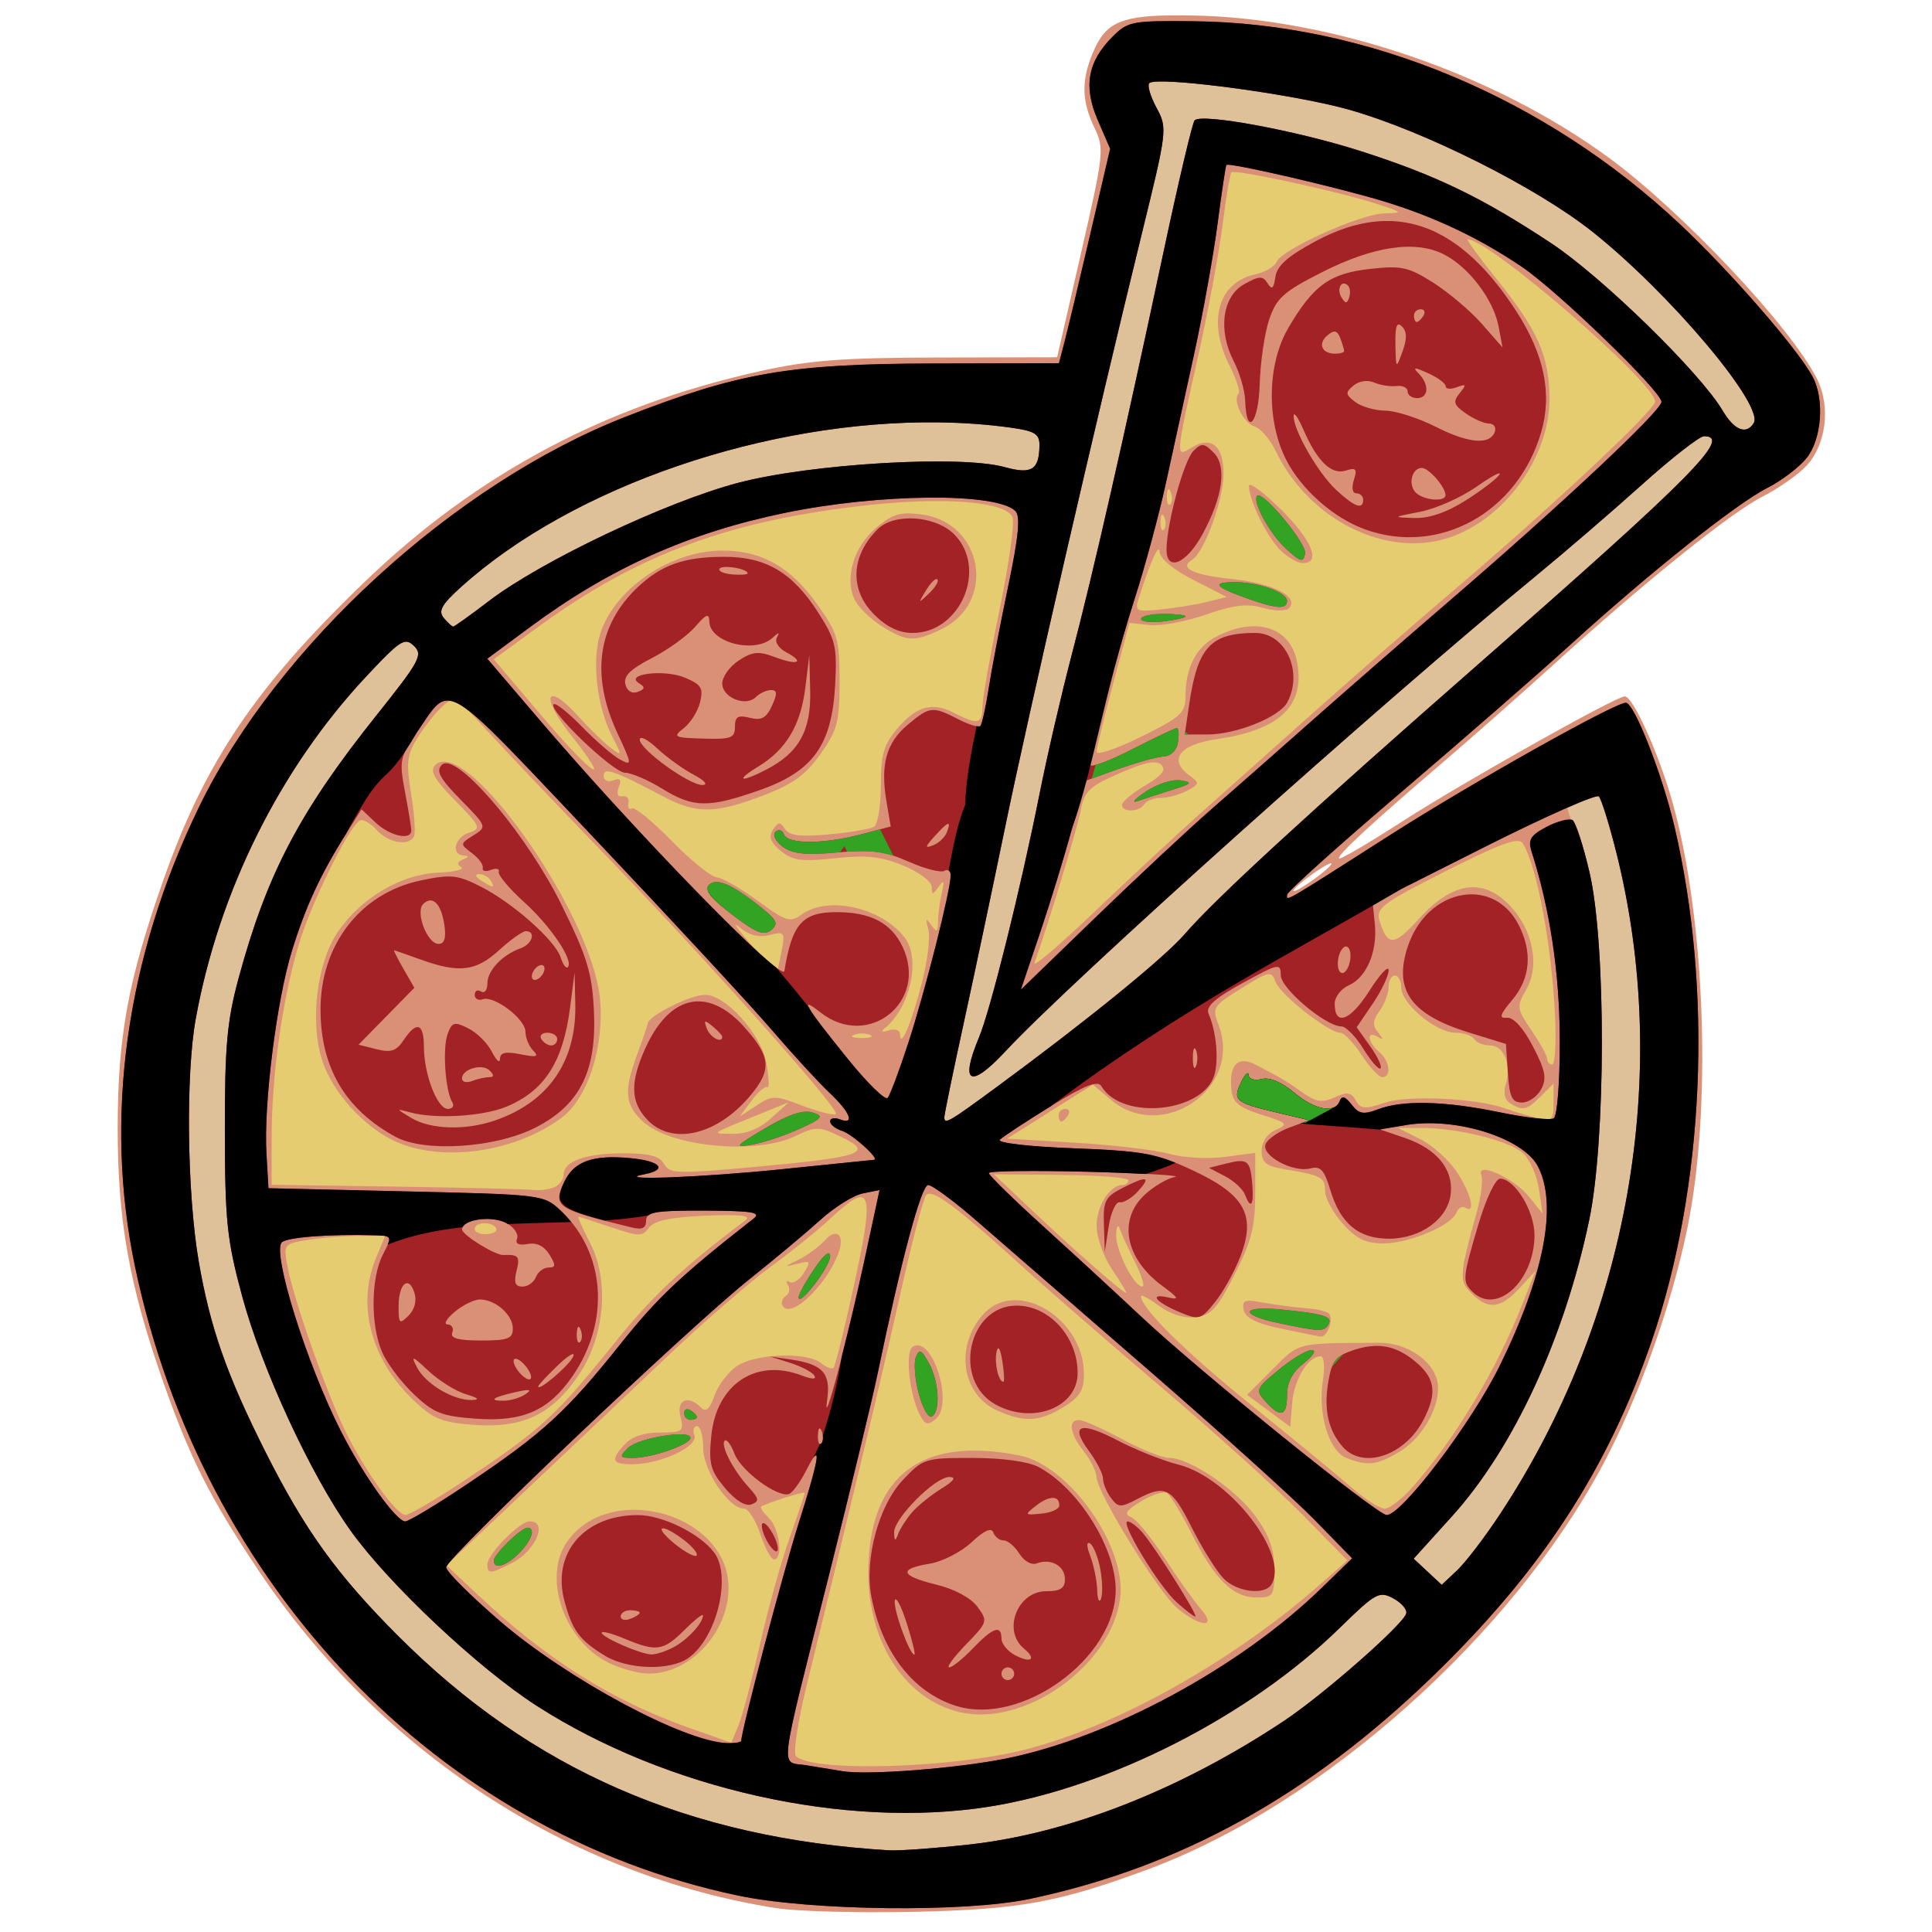
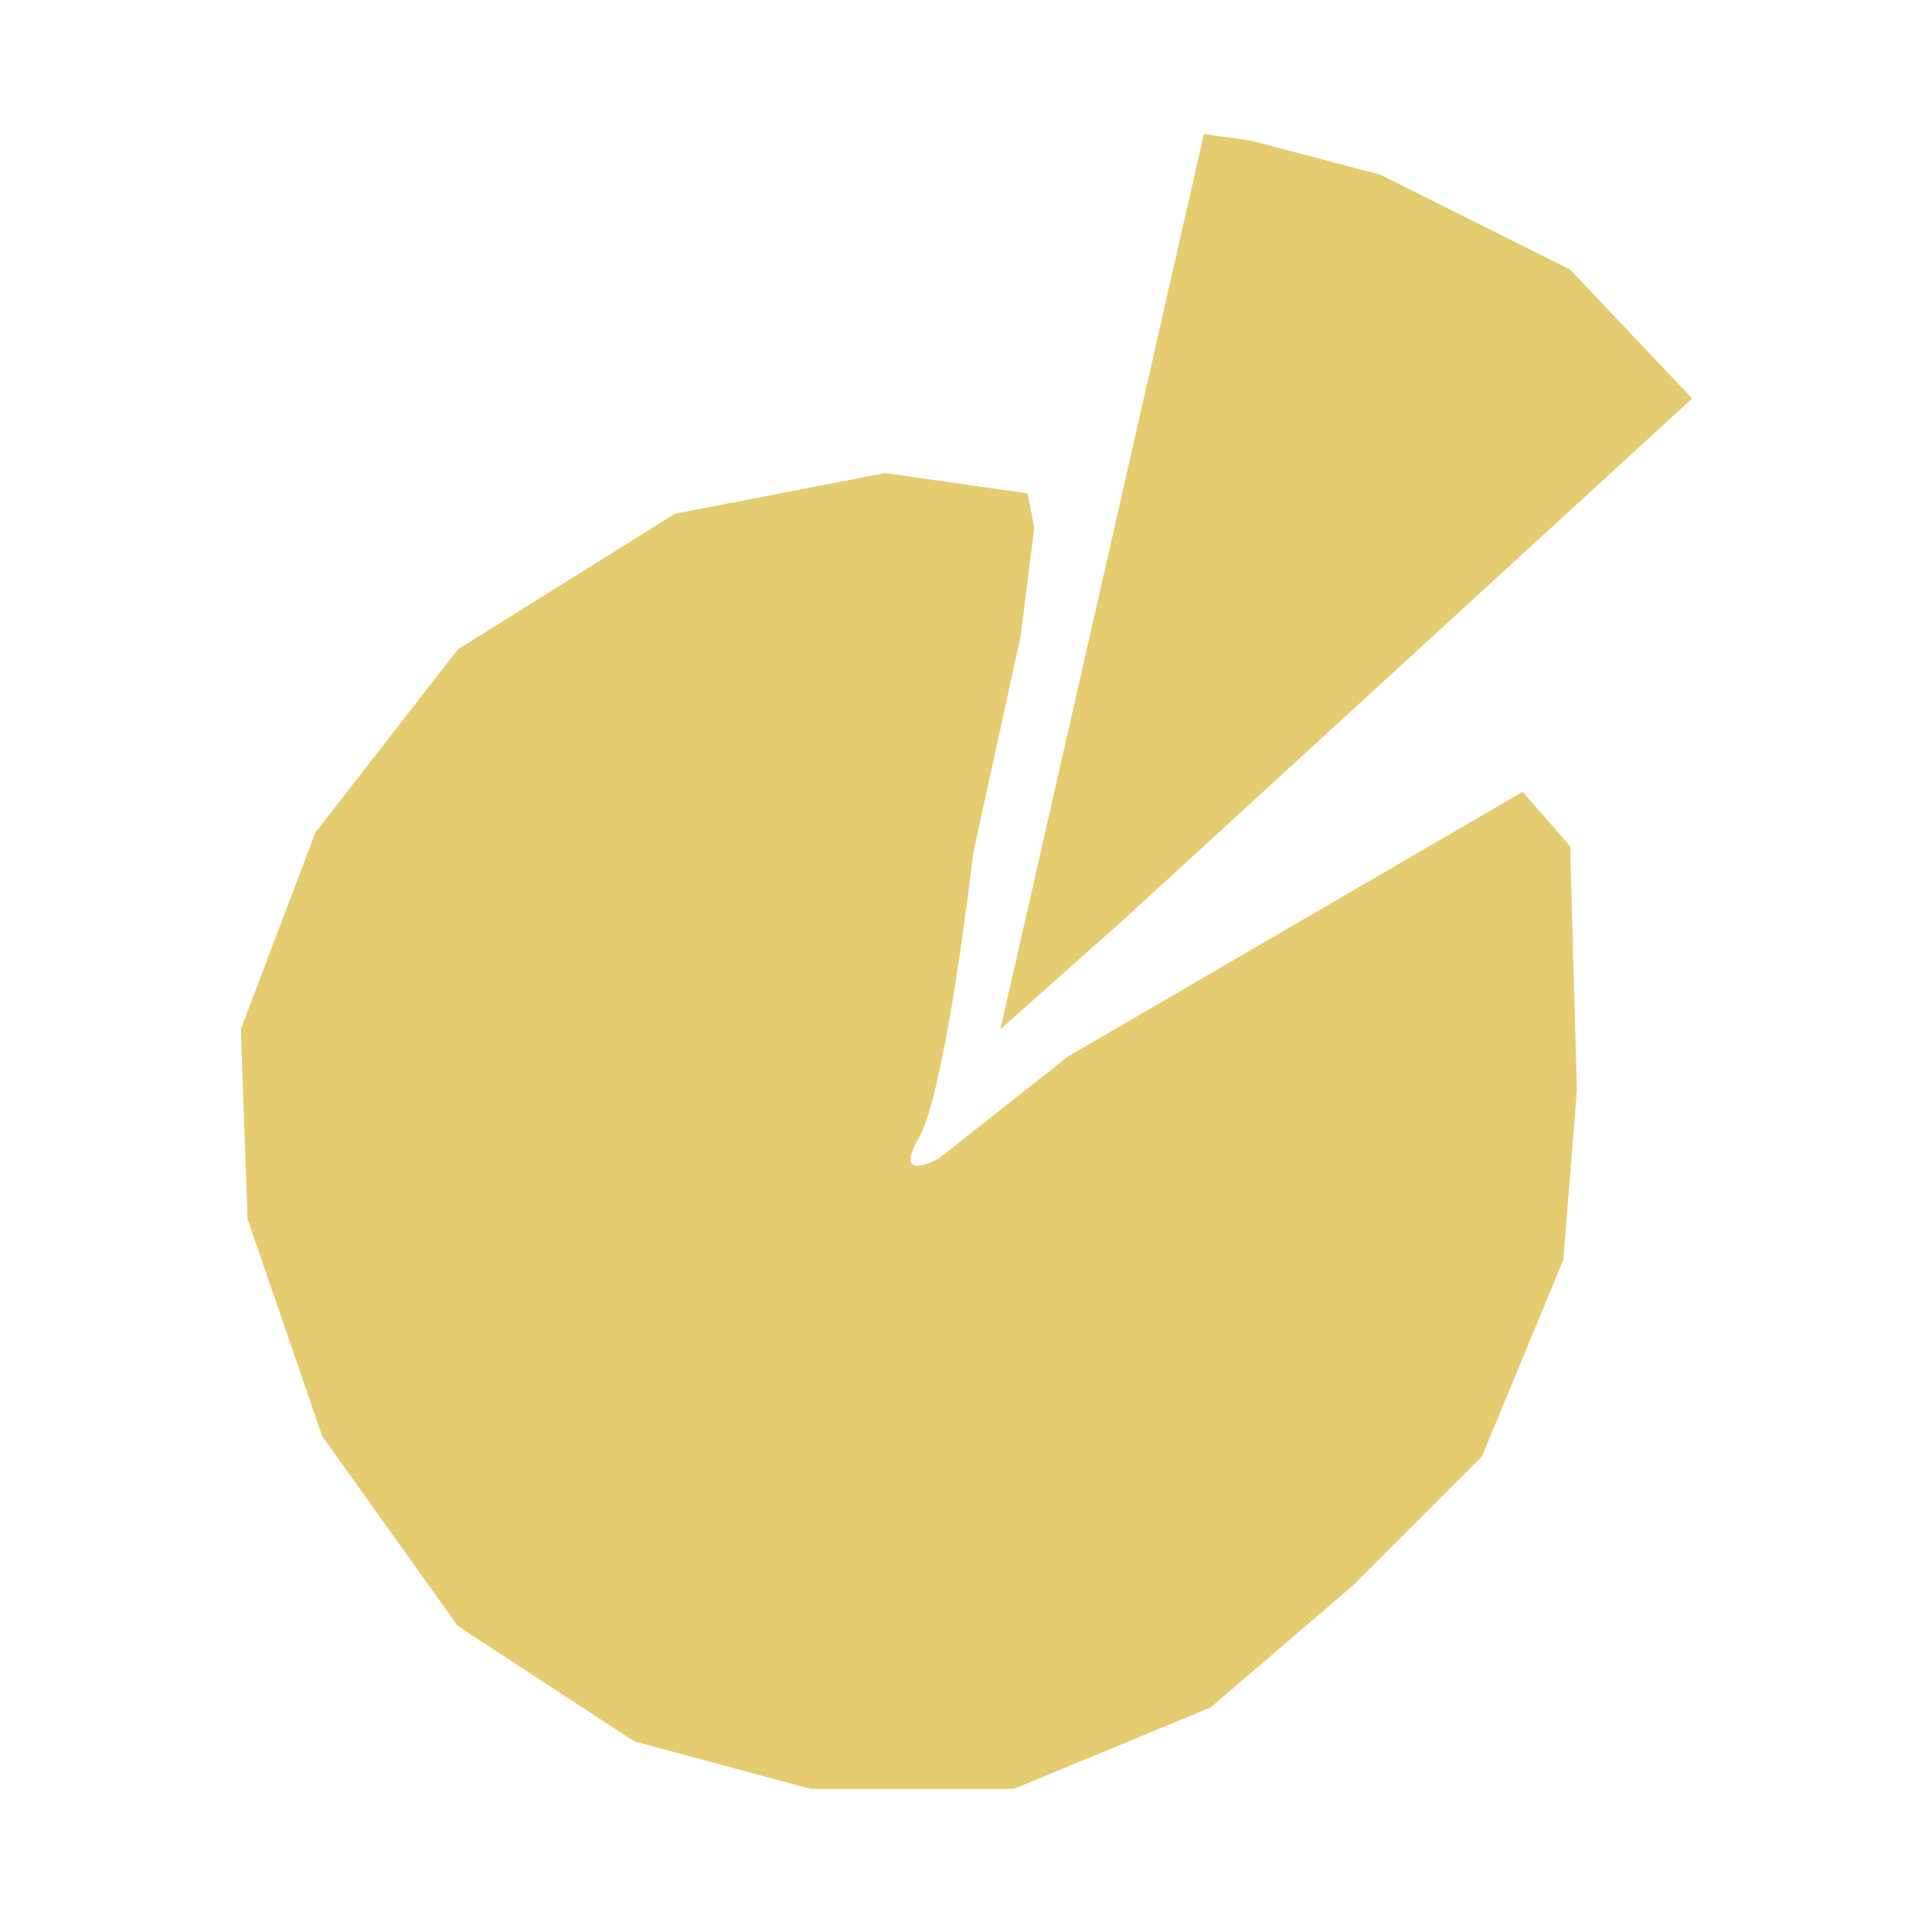
<svg xmlns="http://www.w3.org/2000/svg" xmlns:ns1="http://sodipodi.sourceforge.net/DTD/sodipodi-0.dtd" xmlns:ns2="http://www.inkscape.org/namespaces/inkscape" width="222mm" height="222mm" viewBox="0 0 222 222" version="1.1" id="svg5" xml:space="preserve" ns1:docname="chicagoPIZZAisolated.svg" ns2:version="1.2.2 (b0a8486, 2022-12-01)">
  <ns1:namedview id="namedview7" pagecolor="#ffffff" bordercolor="#000000" borderopacity="0.25" ns2:showpageshadow="2" ns2:pageopacity="0.0" ns2:pagecheckerboard="0" ns2:deskcolor="#d1d1d1" ns2:document-units="mm" showgrid="false" ns2:zoom="0.45" ns2:cx="415.55556" ns2:cy="444.44444" ns2:window-width="1698" ns2:window-height="944" ns2:window-x="0" ns2:window-y="25" ns2:window-maximized="0" ns2:current-layer="layer1" />
  <defs id="defs2" />
  <g ns2:label="Layer 1" ns2:groupmode="layer" id="layer1" transform="translate(-16.372,-45.758)" style="display:inline">
    <g id="g5682" transform="matrix(2,0,0,2,-73.893,-230.589)">
-       <path style="fill:#dec198;fill-opacity:1;stroke:none;stroke-width:0.794;stroke-linecap:round;stroke-linejoin:round" d="m 112.351,140.025 -3.117,1.169 1.169,7.014 -3.507,13.249 -8.573,-1.169 -13.638,2.728 -14.028,6.624 -12.859,17.145 -4.286,14.418 3.117,18.314 8.962,12.859 9.352,8.573 14.807,5.455 14.028,-2.338 8.962,-1.559 12.859,-8.573 8.183,-11.69 5.455,-9.352 0.39,-12.469 1.169,-10.131 -3.897,-10.911 -23.77,14.807 5.845,-4.676 3.897,-5.455 25.328,-21.432 -3.507,-8.183 -15.976,-10.131 -10.911,-3.117 z" id="path4408" ns1:nodetypes="ccccccccccccccccccccccccccccc" />
      <path style="fill:#e6cc70;fill-opacity:1;stroke:none;stroke-width:0.794;stroke-linecap:round;stroke-linejoin:round" d="m 104.168,166.522 -8.183,-1.169 -12.08,2.338 -12.469,7.793 -8.183,10.521 -4.286,11.3 0.39,10.911 4.286,12.469 7.793,10.911 10.131,6.624 10.131,2.728 h 11.69 l 11.3,-4.676 8.183,-7.014 7.404,-7.404 4.676,-11.3 0.779,-9.742 -0.39,-14.028 -2.728,-3.117 -26.108,15.197 -7.404,5.845 c 0,0 -2.728,1.559 -1.169,-1.169 1.559,-2.728 3.117,-16.366 3.117,-16.366 l 2.728,-12.469 0.779,-6.235 z m 10.131,-20.652 -11.69,51.436 7.014,-6.235 32.732,-30.004 -7.014,-7.404 -10.911,-5.455 -7.404,-1.948 z" id="path5018" />
-       <path id="path28223" style="display:inline;fill:#da9077;fill-opacity:1;stroke-width:0.365" d="m 112.263,139.059 c -2.859,0.045 -3.661,0.516 -4.338,2.134 -0.674,1.613 -0.651,2.772 0.083,4.312 0.578,1.212 0.552,1.458 -0.771,7.224 l -1.369,5.97 -6.794,0.014 c -5.533,0.011 -7.438,0.156 -10.259,0.781 -8.919,1.977 -16.272,5.895 -22.739,12.116 -6.245,6.008 -9.167,10.338 -11.559,17.129 -2.028,5.758 -2.619,8.962 -2.623,14.237 -0.004,5.256 0.646,8.942 2.535,14.368 1.577,4.53 2.742,6.85 5.549,11.046 6.99,10.45 17.874,17.55 29.76,19.414 1.197,0.188 4.801,0.281 8.009,0.208 6,-0.137 8.199,-0.538 13.308,-2.425 10,-3.694 20.913,-13.4 26.184,-23.288 2.035,-3.818 3.894,-9.018 4.827,-13.506 1.419,-6.818 1.06,-17.624 -0.81,-24.413 -0.772,-2.802 -2.292,-6.198 -2.774,-6.198 -0.511,0 -9.386,4.99 -12.832,7.215 -1.898,1.226 -3.51,2.169 -3.582,2.097 -0.152,-0.152 1.814,-1.972 5.94,-5.5 1.604,-1.372 4.476,-3.908 6.381,-5.636 5.269,-4.779 10.166,-8.716 12.012,-9.656 0.914,-0.465 2.043,-1.256 2.511,-1.758 1.15,-1.233 1.413,-3.432 0.602,-5.025 -1.531,-3.008 -7.745,-9.605 -11.952,-12.688 -6.631,-4.859 -15.917,-8.028 -23.943,-8.17 -0.498,-0.008 -0.948,-0.011 -1.357,-0.004 z m -0.222,3.796 c 2.216,0.041 7.967,0.875 10.589,1.617 4.341,1.228 10.794,4.466 14.019,7.036 0.556,0.443 1.127,0.931 1.7,1.448 4.008,3.618 8.083,8.649 7.541,9.527 -0.427,0.69 -1.118,0.414 -1.784,-0.714 -1.287,-2.179 -6.935,-7.693 -9.86,-9.626 -3.974,-2.627 -6.632,-3.911 -10.972,-5.297 -3.68,-1.176 -9.088,-2.176 -9.506,-1.758 -0.125,0.125 -0.936,3.562 -1.803,7.638 -2.252,10.592 -4.047,18.469 -5.263,23.089 -0.58,2.206 -1.415,5.815 -1.854,8.021 -1.071,5.379 -2.806,12.357 -3.467,13.937 -0.279,0.669 -0.451,1.19 -0.52,1.56 -0.035,0.185 -0.043,0.333 -0.026,0.443 0.083,0.551 0.797,0.157 2.076,-1.216 0.47,-0.505 1.16,-1.196 2.025,-2.033 6.049,-5.858 20.652,-18.868 28.509,-25.324 1.622,-1.333 4.338,-3.671 6.035,-5.196 1.697,-1.525 3.297,-2.772 3.555,-2.772 1.626,0 -0.637,2.29 -12.806,12.958 -4.974,4.36 -8.781,7.753 -11.568,10.314 -1.394,1.281 -2.532,2.353 -3.435,3.235 -0.902,0.882 -1.569,1.573 -2.017,2.089 -0.299,0.345 -0.797,0.826 -1.458,1.414 -0.66,0.588 -1.483,1.282 -2.431,2.054 -1.896,1.543 -4.294,3.392 -6.898,5.307 -2.784,2.048 -3.036,2.194 -3.036,1.758 0,-0.17 0.501,-2.604 1.114,-5.409 0.612,-2.805 1.686,-7.889 2.387,-11.298 1.314,-6.393 5.257,-23.511 7.853,-34.09 1.453,-5.922 1.466,-6.034 0.836,-7.203 -0.352,-0.653 -0.538,-1.29 -0.414,-1.414 0.053,-0.053 0.221,-0.082 0.483,-0.093 0.114,-0.004 0.246,-0.005 0.394,-0.003 z m 3.944,5.201 c 0.054,-0.001 0.129,0.003 0.221,0.012 1.29,0.126 6.055,1.183 7.975,1.803 1.593,0.514 1.607,0.531 0.457,0.566 -1.386,0.042 -5.893,2.079 -6.165,2.787 -0.103,0.267 -0.665,0.591 -1.25,0.719 -2.117,0.465 -2.737,2.716 -1.444,5.25 0.392,0.769 0.624,1.489 0.514,1.599 -0.37,0.37 0.262,1.674 0.913,1.881 0.355,0.113 0.901,0.741 1.213,1.396 1.887,3.956 6.34,6.192 9.956,4.998 3.218,-1.062 5.803,-4.649 5.781,-8.023 -0.016,-2.424 -0.681,-3.915 -3.064,-6.873 -0.993,-1.232 -1.726,-2.24 -1.631,-2.24 1.255,0 10.761,8.228 10.761,9.314 0,0.49 -5.978,6.089 -11.667,10.927 -2.106,1.791 -5.551,4.792 -7.657,6.67 -2.106,1.878 -5.055,4.508 -6.555,5.844 h -7.1e-4 c -1.5,1.336 -4.357,3.988 -6.35,5.893 -1.993,1.905 -3.534,3.217 -3.425,2.915 0.765,-2.127 2.454,-7.699 2.653,-8.749 0.211,-1.119 0.487,-1.383 2.24,-2.15 1.447,-0.633 2.108,-0.764 2.397,-0.475 0.289,0.289 0.032,0.615 -0.931,1.183 -0.731,0.431 -1.33,0.933 -1.33,1.114 0,0.446 0.996,0.418 1.276,-0.036 0.124,-0.201 0.555,-0.365 0.957,-0.365 0.402,0 1.079,-0.185 1.503,-0.412 0.727,-0.389 0.735,-0.44 0.127,-0.884 -1.216,-0.889 -0.563,-1.769 1.537,-2.071 3.674,-0.529 5.131,-1.917 4.658,-4.439 -0.377,-2.01 -2.361,-2.642 -4.622,-1.473 -1.18,0.61 -1.79,1.786 -1.79,3.454 0,0.943 -0.27,1.188 -2.552,2.312 -1.404,0.692 -2.552,1.081 -2.552,0.866 0,-0.215 0.424,-1.97 0.943,-3.9 l 0.943,-3.509 1.154,0.126 c 0.635,0.07 2.093,-0.2 3.241,-0.6 1.597,-0.556 2.365,-0.648 3.267,-0.39 0.653,0.187 1.319,0.2 1.491,0.027 0.637,-0.637 -0.854,-1.423 -3.177,-1.671 -2.346,-0.251 -3.158,-0.637 -2.369,-1.124 0.7,-0.433 1.799,-3.455 1.799,-4.949 0,-1.611 -0.728,-2.185 -1.871,-1.471 -0.894,0.558 -0.894,0.553 0.394,-5.206 0.591,-2.644 1.233,-6.083 1.426,-7.642 0.194,-1.559 0.42,-2.902 0.504,-2.986 0.012,-0.012 0.047,-0.018 0.101,-0.019 z m -17.378,14.381 c 0.154,0 0.308,0.001 0.461,0.003 1.4,0.018 2.772,0.115 4.098,0.297 1.408,0.193 1.69,0.361 1.686,1.003 -0.011,1.431 -0.439,1.702 -2.002,1.27 -2.548,-0.704 -11.126,-0.197 -15.311,0.904 -4.123,1.085 -11.308,4.493 -14.318,6.791 -1.057,0.807 -1.98,1.468 -2.052,1.468 -0.072,0 -0.317,-0.225 -0.545,-0.5 -0.163,-0.197 -0.193,-0.388 -0.046,-0.654 0.074,-0.133 0.192,-0.284 0.36,-0.464 0.168,-0.18 0.385,-0.388 0.658,-0.634 6.382,-5.766 17.322,-9.49 27.011,-9.483 z m 18.319,3.594 c -0.024,0.006 -0.038,0.024 -0.038,0.055 0,0.819 1.015,2.903 1.792,3.68 0.419,0.419 1.007,0.761 1.307,0.761 1.068,0 0.521,-1.329 -1.276,-3.099 -0.877,-0.864 -1.615,-1.435 -1.785,-1.396 z m -4.676,0.259 c 0.038,-0.038 0.089,0.012 0.147,0.158 0.105,0.263 0.093,0.578 -0.029,0.699 -0.121,0.121 -0.207,-0.094 -0.192,-0.479 0.008,-0.212 0.034,-0.341 0.073,-0.379 z m -13.737,0.677 c 0.35,-0.006 0.686,-0.006 1.006,10e-4 2.136,0.046 3.573,0.371 3.787,0.929 0.125,0.327 -0.214,2.735 -0.754,5.349 -0.54,2.615 -0.981,5.123 -0.98,5.574 0.003,0.954 -0.281,1.009 -1.62,0.314 -1.263,-0.655 -2.18,-0.393 -3.304,0.943 -0.741,0.88 -0.907,1.47 -0.907,3.216 0,1.176 -0.175,2.247 -0.389,2.379 -0.214,0.132 -1.379,0.33 -2.589,0.44 -1.654,0.15 -2.281,0.073 -2.528,-0.31 -0.278,-0.432 -0.384,-0.427 -0.691,0.037 -0.269,0.407 -0.154,0.72 0.447,1.219 0.68,0.565 1.175,0.632 3.111,0.425 1.814,-0.194 2.646,-0.105 3.927,0.422 0.895,0.368 1.628,0.914 1.632,1.216 0.006,0.486 0.051,0.486 0.398,0 0.306,-0.429 0.345,-0.35 0.182,0.365 -0.115,0.501 -0.214,1.24 -0.219,1.641 -0.008,0.614 -0.071,0.643 -0.394,0.182 -0.302,-0.432 -0.336,-0.379 -0.16,0.249 0.123,0.437 -0.046,1.832 -0.374,3.099 -0.601,2.321 -1.227,3.802 -1.248,2.953 -0.007,-0.257 -0.281,-0.357 -0.649,-0.239 -0.381,0.123 -0.483,0.081 -0.252,-0.103 1.491,-1.19 2.114,-4.027 1.152,-5.247 -1.366,-1.733 -4.418,-2.399 -5.931,-1.292 -0.633,0.463 -0.882,0.383 -2.485,-0.793 -0.98,-0.719 -2.048,-1.33 -2.374,-1.359 -0.326,-0.028 -1.49,-0.972 -2.587,-2.096 -1.097,-1.124 -2.126,-1.963 -2.287,-1.863 -0.162,0.1 -0.249,-0.036 -0.194,-0.301 0.055,-0.266 -0.099,-0.444 -0.343,-0.396 -0.274,0.054 -0.354,-0.144 -0.21,-0.519 0.168,-0.438 0.081,-0.547 -0.317,-0.395 -0.314,0.121 -0.55,0.01 -0.55,-0.258 0,-0.517 0.567,-0.32 3.419,1.186 1.909,1.009 2.982,0.997 5.757,-0.062 1.699,-0.648 2.432,-1.18 3.281,-2.382 0.971,-1.374 1.094,-1.843 1.094,-4.172 0,-2.42 -0.1,-2.764 -1.291,-4.435 -1.528,-2.143 -3.204,-3.089 -5.454,-3.079 -3.223,0.015 -6.618,2.531 -7.135,5.288 -0.304,1.619 0.043,3.9 0.822,5.406 0.575,1.113 0.573,1.131 -0.101,0.631 -0.382,-0.284 -1.205,-1.085 -1.829,-1.78 -1.832,-2.042 -2.256,-1.238 -0.512,0.969 2.558,3.236 1.363,2.491 -1.594,-0.995 l -2.775,-3.272 2.643,-1.923 c 5.678,-4.131 10.96,-6.07 18.891,-6.936 1.253,-0.137 2.429,-0.211 3.479,-0.229 z m -1.216,0.701 c -0.687,0.004 -1.111,0.228 -1.834,0.837 -1.309,1.101 -1.841,2.975 -1.19,4.191 0.232,0.433 0.944,1.106 1.583,1.495 1.405,0.857 1.801,0.874 3.335,0.147 3.212,-1.524 2.447,-6.131 -1.097,-6.606 -0.308,-0.041 -0.567,-0.065 -0.796,-0.063 z m 14.588,0.08 c 0.038,-0.038 0.089,0.012 0.147,0.158 0.105,0.263 0.093,0.578 -0.029,0.699 -0.121,0.121 -0.207,-0.094 -0.192,-0.479 0.008,-0.212 0.034,-0.341 0.073,-0.379 z m -0.159,2.002 c 0.018,0.018 0.028,0.062 0.031,0.133 0.016,0.382 0.782,1.018 1.94,1.61 l 1.914,0.978 -1.094,0.274 c -0.602,0.151 -1.795,0.349 -2.653,0.44 -1.454,0.154 -1.543,0.112 -1.315,-0.609 0.577,-1.83 1.051,-2.955 1.176,-2.827 z m -43.262,5.292 c 0.026,0 0.05,0.001 0.075,0.006 0.13,0.022 0.245,0.107 0.376,0.235 0.066,0.064 0.121,0.125 0.161,0.19 0.041,0.065 0.067,0.133 0.075,0.211 0.008,0.077 -5.65e-4,0.163 -0.03,0.264 -0.029,0.101 -0.079,0.217 -0.152,0.353 -0.073,0.136 -0.171,0.292 -0.295,0.474 -0.371,0.547 -0.982,1.329 -1.916,2.5 -0.553,0.693 -1.066,1.355 -1.545,1.995 v 7.2e-4 c -0.478,0.64 -0.921,1.258 -1.333,1.863 -2.472,3.629 -3.833,6.773 -5.05,11.275 -0.656,2.427 -0.787,3.896 -0.78,8.751 0.002,1.294 0.01,2.331 0.036,3.21 0.038,1.318 0.113,2.279 0.261,3.214 0.049,0.312 0.106,0.62 0.173,0.938 0.133,0.636 0.304,1.309 0.522,2.119 0.141,0.524 0.309,1.077 0.498,1.65 1.327,4.014 3.73,9.021 5.733,11.825 0.273,0.382 0.593,0.792 0.949,1.221 0.357,0.43 0.75,0.879 1.171,1.338 0.422,0.459 0.871,0.929 1.339,1.401 2.34,2.358 5.142,4.759 7.24,6.107 3.263,2.096 7.07,3.714 11.007,4.763 1.125,0.3 2.261,0.554 3.398,0.758 1.705,0.307 3.412,0.505 5.09,0.586 2.236,0.108 4.419,0.008 6.47,-0.315 1.293,-0.204 2.628,-0.515 3.979,-0.919 0.9,-0.269 1.807,-0.58 2.712,-0.927 0.905,-0.348 1.809,-0.732 2.704,-1.15 0.895,-0.418 1.78,-0.869 2.648,-1.349 0.6,-0.332 1.188,-0.683 1.769,-1.041 1.518,-0.937 2.965,-1.954 4.284,-3.038 0.73,-0.599 1.422,-1.217 2.069,-1.85 1.54,-1.507 2.046,-1.951 2.54,-1.898 0.165,0.018 0.328,0.09 0.528,0.197 0.473,0.253 0.812,0.644 0.754,0.87 -0.01,0.039 -0.037,0.092 -0.081,0.157 -0.043,0.065 -0.102,0.141 -0.174,0.228 v 7.2e-4 c -0.146,0.174 -0.348,0.389 -0.592,0.634 -0.245,0.246 -0.533,0.522 -0.85,0.816 -1.588,1.472 -3.92,3.406 -5.344,4.351 -1.493,0.991 -3.012,1.891 -4.54,2.693 -0.764,0.401 -1.529,0.777 -2.296,1.128 -0.766,0.351 -1.533,0.677 -2.299,0.976 -2.296,0.899 -4.577,1.565 -6.791,1.975 -0.738,0.137 -1.469,0.245 -2.19,0.324 -1.947,0.214 -3.998,0.361 -4.558,0.328 -1.439,-0.087 -2.839,-0.224 -4.202,-0.413 h -7e-4 c -1.363,-0.189 -2.689,-0.43 -3.981,-0.723 -5.813,-1.319 -10.926,-3.703 -15.551,-7.245 -1.028,-0.787 -2.031,-1.631 -3.012,-2.534 -0.491,-0.451 -0.976,-0.917 -1.456,-1.397 -0.44,-0.44 -0.854,-0.865 -1.246,-1.281 -0.784,-0.832 -1.48,-1.627 -2.12,-2.431 -1.601,-2.009 -2.856,-4.07 -4.271,-6.885 -0.832,-1.656 -1.485,-3.069 -2.01,-4.388 -0.175,-0.44 -0.336,-0.869 -0.485,-1.293 -0.298,-0.849 -0.546,-1.678 -0.762,-2.532 -0.216,-0.854 -0.398,-1.733 -0.563,-2.681 -0.675,-3.892 -0.762,-10.741 -0.177,-13.966 0.579,-3.194 1.574,-6.339 2.923,-9.308 0.193,-0.424 0.393,-0.845 0.6,-1.261 0.207,-0.417 0.421,-0.829 0.642,-1.238 0.221,-0.408 0.449,-0.812 0.683,-1.211 0.469,-0.799 0.964,-1.579 1.485,-2.337 0.26,-0.379 0.527,-0.752 0.8,-1.12 0.273,-0.368 0.551,-0.731 0.836,-1.087 0.285,-0.356 0.576,-0.706 0.872,-1.049 0.297,-0.343 0.599,-0.68 0.907,-1.01 0.752,-0.806 1.258,-1.333 1.626,-1.651 0.184,-0.159 0.332,-0.265 0.459,-0.328 0.095,-0.047 0.179,-0.069 0.256,-0.07 z m 2.74,3.381 c 0.374,0.058 0.888,0.603 2.176,2.007 1.166,1.272 3.87,4.116 6.01,6.322 6.063,6.251 14.135,15.301 13.767,15.435 -0.183,0.067 -1.068,-0.16 -1.966,-0.503 -1.545,-0.59 -1.686,-0.589 -2.599,0.008 l -0.965,0.632 0.684,-0.913 c 0.376,-0.502 0.785,-0.852 0.907,-0.778 0.123,0.074 0.097,-0.553 -0.057,-1.394 -0.304,-1.663 -2.354,-3.931 -3.533,-3.908 -0.854,0.016 -3.174,1.17 -3.277,1.629 -0.045,0.2 -0.325,1.019 -0.622,1.822 -0.765,2.065 -0.699,2.853 0.32,3.811 1.563,1.468 6.473,1.951 8.758,0.862 1.215,-0.579 1.366,-0.578 2.644,0.032 1.912,0.912 1.229,1.158 -4.766,1.712 -4.654,0.43 -5.079,0.418 -5.396,-0.149 -0.258,-0.462 -0.847,-0.616 -2.356,-0.616 -2.166,0 -3.422,0.459 -3.422,1.25 0,0.272 -0.259,0.595 -0.576,0.716 l -7e-4,7.2e-4 c -0.317,0.122 -0.85,0.184 -1.185,0.138 -0.335,-0.046 -3.849,-0.131 -7.809,-0.19 l -7.201,-0.107 v -2.7 c 0,-3.508 0.588,-7.761 1.513,-10.957 0.693,-2.393 2.869,-6.845 3.551,-7.267 0.169,-0.104 0.601,0.134 0.959,0.531 0.672,0.743 1.807,0.959 2.148,0.408 0.106,-0.172 0.038,-1.266 -0.152,-2.432 -0.3,-1.841 -0.252,-2.271 0.363,-3.266 0.39,-0.631 1.03,-1.438 1.424,-1.794 0.261,-0.236 0.435,-0.376 0.659,-0.342 z M 70.747,181.938 c -0.077,-0.008 -0.151,-0.008 -0.221,7.1e-4 -0.149,0.02 -0.279,0.082 -0.388,0.191 -0.332,0.332 -0.07,0.8 1.141,2.034 1.469,1.497 1.522,1.619 0.804,1.847 -0.826,0.262 -1.066,1.27 -0.313,1.317 0.324,0.02 0.312,0.086 -0.041,0.226 -0.329,0.131 -0.364,0.279 -0.105,0.439 0.215,0.133 -0.362,0.275 -1.284,0.315 -2.158,0.094 -4.419,1.416 -5.781,3.381 -1.228,1.771 -1.643,5.208 -0.902,7.454 0.597,1.808 2.409,3.802 4.192,4.612 2.697,1.225 6.921,0.618 9.568,-1.377 1.505,-1.134 2.461,-4.149 2.18,-6.875 -0.462,-4.476 -6.447,-13.29 -8.848,-13.565 z m 66.185,1.978 7e-4,7.2e-4 c 0.031,-0.003 0.05,0.001 0.06,0.011 0.144,0.149 0.593,1.584 0.996,3.188 3.213,12.773 0.735,26.85 -6.707,38.101 -0.862,1.303 -1.962,2.739 -2.443,3.19 l -0.874,0.82 -0.806,-0.751 -0.806,-0.751 2.204,-2.438 c 0.221,-0.244 0.439,-0.498 0.655,-0.761 0.216,-0.263 0.429,-0.534 0.639,-0.814 2.736,-3.641 4.996,-8.71 6.303,-14.18 0.101,-0.421 0.195,-0.843 0.284,-1.268 0.96,-4.583 0.972,-15.867 0.021,-19.955 -0.09,-0.388 -0.185,-0.763 -0.281,-1.111 -0.095,-0.347 -0.19,-0.666 -0.28,-0.94 -0.179,-0.548 -0.335,-0.916 -0.426,-0.972 -0.018,-0.011 -0.047,-0.015 -0.074,-0.019 -0.001,-0.004 -0.003,-0.007 -0.004,-0.011 -0.046,-0.128 -0.1,-0.253 -0.137,-0.384 -0.035,-0.097 -0.055,-0.197 -0.078,-0.297 0.338,-0.147 0.593,-0.249 0.849,-0.351 0.071,-0.051 0.151,-0.093 0.246,-0.114 0.01,-0.003 0.019,0.001 0.029,0 0.309,-0.117 0.53,-0.187 0.63,-0.193 z m -4.655,2.576 c 0.175,-0.004 0.281,0.044 0.342,0.139 0.82,1.276 1.681,5.927 1.862,10.055 0.064,1.454 -0.012,2.643 -0.169,2.643 -0.157,0 -0.286,-0.141 -0.286,-0.313 0,-0.173 -0.404,-0.909 -0.897,-1.636 -0.855,-1.259 -0.869,-1.371 -0.31,-2.346 0.811,-1.414 0.372,-3.523 -1.024,-4.919 -1.535,-1.535 -3.264,-1.243 -5.164,0.873 -1.399,1.557 -1.79,1.571 -2.242,0.074 -0.215,-0.712 0.18,-1.006 3.84,-2.855 2.384,-1.204 3.524,-1.701 4.048,-1.715 z m -10.67,1.282 c 0.015,0.001 0.022,0.008 0.022,0.021 0,0.1 -0.492,0.533 -1.094,0.961 -0.602,0.428 -1.094,0.697 -1.094,0.597 0,-0.1 0.492,-0.533 1.094,-0.961 0.451,-0.321 0.841,-0.553 1.008,-0.606 v -7.2e-4 c 0.028,-0.008 0.05,-0.012 0.064,-0.011 z m -48.947,0.623 c 0.239,-0.003 0.536,0.158 0.659,0.359 0.28,0.453 0.154,0.453 -0.547,0 -0.329,-0.212 -0.374,-0.356 -0.112,-0.359 z m 14.761,2.913 c 0.022,-0.003 0.087,0.039 0.197,0.133 0.548,0.465 1.095,0.608 1.721,0.451 0.87,-0.218 0.906,-0.168 0.691,0.959 -0.125,0.654 -0.244,1.201 -0.265,1.213 -0.021,0.012 -0.694,-0.726 -1.495,-1.641 -0.601,-0.686 -0.916,-1.107 -0.85,-1.116 z m 30.532,2.841 c 0.258,-0.048 0.346,0.112 0.468,0.442 0.273,0.739 3.042,2.911 3.719,2.919 0.221,0.003 0.772,0.577 1.225,1.276 0.453,0.699 0.986,1.271 1.185,1.271 0.551,0 0.43,-0.947 -0.186,-1.458 -0.66,-0.548 -0.734,-1.249 -0.091,-0.863 0.354,0.213 0.361,0.156 0.031,-0.253 -0.328,-0.406 -0.307,-0.688 0.091,-1.233 0.284,-0.389 0.516,-1.004 0.516,-1.367 0,-0.363 0.164,-0.659 0.365,-0.659 0.201,0 0.365,0.314 0.365,0.697 0,0.914 2.008,2.584 3.106,2.584 0.474,0 0.964,0.164 1.087,0.365 0.124,0.201 0.533,0.365 0.909,0.365 0.798,0 1.252,1.125 0.9,2.233 -0.154,0.486 -0.061,0.891 0.249,1.088 0.724,0.459 0.962,0.404 1.77,-0.405 l 0.729,-0.729 v 1.101 c 0,1.017 -0.077,1.082 -1.003,0.858 -0.551,-0.133 -1.339,-0.366 -1.75,-0.517 -1.622,-0.596 -5.569,-0.79 -6.928,-0.342 -1.171,0.386 -1.405,0.368 -1.684,-0.13 -0.263,-0.469 -0.492,-0.503 -1.21,-0.176 -0.721,0.328 -1.067,0.275 -1.863,-0.286 -0.989,-0.698 -1.101,-0.764 -2.656,-1.578 -1.043,-0.546 -1.563,-0.018 -1.413,1.435 0.075,0.729 0.42,1.015 1.723,1.427 1.503,0.475 1.567,0.543 0.82,0.876 -0.496,0.222 -0.809,0.685 -0.809,1.2 0,0.686 0.249,0.881 1.367,1.067 2.081,0.346 2.279,0.454 2.279,1.247 0,0.404 0.457,1.246 1.015,1.871 0.781,0.874 1.319,1.136 2.329,1.136 1.477,0 3.917,-1.027 4.202,-1.769 0.103,-0.268 0.334,-0.396 0.513,-0.286 0.619,0.382 0.324,-0.831 -0.501,-2.067 -0.455,-0.681 -1.399,-1.526 -2.096,-1.876 l -1.269,-0.637 1.349,-7e-4 c 2.007,-8.4e-4 4.922,0.704 5.767,1.396 0.415,0.339 0.843,1.254 0.967,2.067 l 0.222,1.458 -0.778,-0.966 c -0.873,-1.083 -3.062,-2.068 -2.742,-1.233 0.102,0.265 -0.012,1.197 -0.253,2.07 -1.027,3.725 -1.044,3.983 -0.309,4.718 0.953,0.953 1.661,0.877 2.748,-0.296 l 0.921,-0.994 -0.758,1.923 c -1.485,3.767 -3.829,7.673 -6.283,10.468 -0.61,0.695 -1.338,1.264 -1.618,1.264 -0.279,0 -1.124,-0.538 -1.876,-1.196 -0.753,-0.658 -3.338,-2.782 -5.744,-4.721 -3.821,-3.078 -6.381,-5.601 -6.381,-6.289 0,-0.117 0.469,0.134 1.041,0.557 0.647,0.478 1.44,0.724 2.096,0.649 0.889,-0.101 1.243,-0.489 2.24,-2.455 0.969,-1.91 1.185,-2.76 1.185,-4.662 v -2.326 l -1.75,0.232 c -0.966,0.128 -2.396,0.049 -3.19,-0.175 -0.792,-0.224 -3.212,-0.512 -5.376,-0.641 l -3.937,-0.234 2.463,-1.552 2.463,-1.552 1.045,0.879 c 2.959,2.49 7.545,-0.678 6.188,-4.273 -0.392,-1.038 -0.347,-1.114 1.297,-2.137 0.807,-0.502 1.236,-0.757 1.495,-0.805 z m -23.304,3.403 c 0.165,0 0.33,0.025 0.456,0.075 0.251,0.101 0.046,0.184 -0.456,0.184 -0.501,0 -0.706,-0.083 -0.456,-0.184 0.125,-0.051 0.291,-0.075 0.456,-0.075 z m -4.193,3.945 -1.023,0.921 c -0.665,0.599 -1.43,0.912 -2.188,0.896 -1.303,-0.028 -1.483,0.092 1.934,-1.297 z m 15.882,0.382 c -0.212,0 -0.387,0.164 -0.387,0.365 0,0.201 0.072,0.365 0.161,0.365 0.088,0 0.262,-0.164 0.386,-0.365 0.124,-0.201 0.052,-0.365 -0.16,-0.365 z m -4.098,3.76 3.86,0.034 c 2.123,0.019 3.86,0.157 3.861,0.308 6.9e-4,0.15 -0.151,0.273 -0.338,0.273 -0.724,0 -1.485,1.202 -1.485,2.345 0,0.674 0.395,1.781 0.901,2.527 0.495,0.73 0.853,1.327 0.795,1.327 -0.184,0 -3.008,-2.477 -5.344,-4.686 z m -3.724,1.118 c 0.53,-0.026 1.957,1.097 5.271,4.105 1.517,1.376 5.208,4.584 8.204,7.128 2.995,2.544 6.594,5.797 7.998,7.228 l 2.552,2.602 -1.458,1.29 c -5.065,4.479 -11.779,8.247 -17.088,9.59 -4.221,1.068 -12.175,1.292 -13.127,0.37 -0.18,-0.174 0.106,-2.025 0.656,-4.256 2.492,-10.103 4.263,-17.508 5.349,-22.361 0.651,-2.908 1.312,-5.435 1.468,-5.616 0.042,-0.049 0.1,-0.075 0.175,-0.079 z m -3.884,0.208 c 0.521,0.096 0.324,1.559 -0.404,4.904 -0.563,2.587 -1.105,4.784 -1.204,4.883 -0.099,0.099 -0.422,-0.021 -0.719,-0.267 -0.781,-0.648 -3.729,-0.552 -4.812,0.157 -0.507,0.332 -1.094,1.097 -1.304,1.699 -0.272,0.781 -0.494,0.982 -0.774,0.702 -0.753,-0.753 -1.435,-0.456 -1.19,0.519 0.214,0.854 0.141,0.912 -1.18,0.912 -0.902,0 -1.626,0.24 -2.012,0.667 -0.845,0.934 -0.759,1.156 0.446,1.156 1.596,0 3.794,-1.026 3.551,-1.659 -0.112,-0.291 -0.044,-0.529 0.15,-0.529 0.194,0 0.353,0.562 0.353,1.248 0,1.301 1.471,3.491 2.344,3.491 0.251,0 0.672,0.656 0.937,1.458 0.265,0.802 0.619,1.458 0.788,1.458 0.538,0 0.328,-1.749 -0.284,-2.361 -0.325,-0.325 -0.53,-0.626 -0.456,-0.671 0.383,-0.231 2.505,-0.897 2.505,-0.786 0,0.071 -0.395,1.246 -0.879,2.612 -0.484,1.366 -1.25,4.123 -1.702,6.128 -0.452,2.005 -1.006,4.088 -1.231,4.628 l -0.407,0.982 -2.357,-0.831 c -4.498,-1.585 -8.232,-3.929 -12.194,-7.654 l -1.815,-1.707 4.334,-4.09 c 2.384,-2.249 6.073,-5.741 8.196,-7.76 2.124,-2.019 4.846,-4.388 6.049,-5.265 1.203,-0.877 2.785,-2.153 3.515,-2.836 0.871,-0.815 1.442,-1.249 1.755,-1.191 z m -7.754,1.02 c 0.336,-7.6e-4 0.598,0.01 0.79,0.029 v -7.1e-4 c 0.383,0.04 0.483,0.121 0.318,0.246 -3.759,2.84 -5.364,4.351 -7.672,7.221 -3.23,4.015 -4.148,4.858 -8.328,7.637 -1.734,1.153 -3.333,2.096 -3.551,2.096 -0.528,0 -2.369,-2.574 -3.494,-4.885 -1.08,-2.22 -2.943,-7.532 -3.286,-9.373 -0.242,-1.298 -0.228,-1.317 1.152,-1.545 0.769,-0.127 2.087,-0.232 2.929,-0.235 l 1.531,-0.004 -0.528,1.265 c -1.13,2.704 -0.3,5.853 2.158,8.191 1.127,1.073 1.625,1.275 3.459,1.408 2.79,0.202 4.453,-0.577 5.983,-2.8 1.546,-2.246 1.832,-5.481 0.681,-7.689 -0.421,-0.807 -0.715,-1.468 -0.654,-1.468 0.061,0 0.905,0.27 1.874,0.6 1.594,0.543 1.802,0.547 2.178,0.032 0.299,-0.409 1.209,-0.604 3.234,-0.692 0.483,-0.021 0.892,-0.032 1.228,-0.033 z m -13.95,0.466 c 0.276,-0.012 0.584,0.078 0.709,0.281 0.098,0.159 -0.138,0.313 -0.526,0.342 -0.387,0.029 -0.704,-0.101 -0.704,-0.289 0,-0.208 0.245,-0.321 0.521,-0.333 z m 36.436,0.167 c 0.033,6.6e-4 0.072,0.062 0.117,0.189 0.105,0.301 0.5,1.162 0.877,1.914 0.377,0.752 0.56,1.367 0.406,1.367 -0.483,0 -1.533,-2.078 -1.503,-2.973 0.008,-0.264 0.034,-0.425 0.072,-0.478 0.01,-0.014 0.02,-0.02 0.031,-0.019 z m -16.196,0.442 c -0.165,-0.02 -0.394,0.096 -0.649,0.377 -0.333,0.367 -1.015,0.868 -1.517,1.114 -0.847,0.415 -0.851,0.432 -0.068,0.231 0.77,-0.197 0.803,-0.152 0.382,0.521 -0.253,0.406 -0.617,0.641 -0.808,0.523 -0.191,-0.118 -0.238,-0.037 -0.103,0.181 0.135,0.218 0.074,0.5 -0.132,0.628 -0.207,0.128 -0.282,0.386 -0.166,0.573 0.47,0.761 2.538,-1.216 3.207,-3.067 0.232,-0.641 0.13,-1.048 -0.146,-1.081 z m 10.197,3.811 c -0.627,0.02 -1.223,0.257 -1.698,0.766 -1.708,1.829 -1.304,4.677 0.792,5.59 1.555,0.677 2.389,0.631 3.766,-0.208 0.949,-0.578 1.184,-0.96 1.183,-1.913 -0.006,-2.393 -2.162,-4.294 -4.042,-4.236 z m 13.713,0.039 c -0.501,-0.044 -0.571,0.094 -0.49,0.516 0.09,0.466 0.7,0.775 2.127,1.075 1.101,0.232 2.13,0.44 2.287,0.463 0.385,0.055 0.777,-1.025 0.479,-1.322 -0.131,-0.131 -0.741,-0.272 -1.357,-0.315 -0.616,-0.043 -1.692,-0.185 -2.391,-0.316 -0.273,-0.051 -0.488,-0.086 -0.655,-0.1 z m 7.346,2.408 c -4.875,0.022 -4.611,-0.043 -6.171,1.517 l -1.474,1.475 1.24,0.918 1.239,0.918 0.118,-1.386 c 0.115,-1.352 0.915,-2.662 1.626,-2.662 0.206,0 0.262,0.578 0.134,1.382 -0.303,1.895 0.344,4.05 1.335,4.449 1.224,0.493 1.79,0.427 3.081,-0.36 1.432,-0.873 2.462,-2.847 2.145,-4.111 -0.292,-1.162 -1.798,-2.146 -3.274,-2.139 z m -26.639,0.15 c -0.071,0.008 -0.141,0.034 -0.211,0.077 -0.462,0.286 -0.195,2.771 0.424,3.949 0.283,0.539 0.448,0.578 0.89,0.211 0.996,-0.827 -0.044,-4.369 -1.102,-4.237 z m 9.35,4.291 c -0.663,-0.021 -0.544,0.762 0.273,1.808 0.392,0.501 0.717,1.158 0.721,1.458 0.014,0.888 3.581,6.675 4.664,7.564 1.355,1.113 2.291,1.114 1.315,0.001 -0.396,-0.451 -1.333,-1.771 -2.084,-2.934 -0.75,-1.163 -1.613,-2.209 -1.916,-2.326 -0.415,-0.159 -0.27,-0.382 0.584,-0.902 0.625,-0.38 1.294,-0.594 1.487,-0.474 0.193,0.119 0.838,1.182 1.433,2.361 1.321,2.617 2.362,3.637 3.71,3.637 0.967,0 1.025,-0.09 1.025,-1.586 0,-1.179 -0.277,-1.969 -1.078,-3.075 -1.134,-1.566 -3.788,-3.36 -4.97,-3.36 -0.383,-6e-5 -1.6,-0.486 -2.702,-1.08 -1.103,-0.594 -2.21,-1.085 -2.461,-1.093 z m -6.331,1.758 c -3.792,0.12 -5.769,2.491 -5.784,6.997 -0.014,4.01 2.11,7.268 5.229,8.022 3.707,0.896 8.718,-2.639 9.238,-6.517 0.397,-2.958 -2.895,-7.649 -5.77,-8.224 -1.067,-0.213 -2.038,-0.305 -2.913,-0.278 z m -19.066,3.398 c -1.558,-0.047 -3.094,0.509 -4.023,1.835 -1.423,2.032 -0.191,5.659 2.356,6.939 0.698,0.351 1.76,0.637 2.362,0.637 2.356,-0.001 4.558,-2.381 4.558,-4.926 0,-2.653 -2.655,-4.406 -5.252,-4.484 z m -6.165,0.662 c -0.589,0 -2.438,1.882 -2.438,2.481 0,0.561 0.182,0.549 1.433,-0.098 1.351,-0.699 2.062,-2.383 1.006,-2.383 z" ns1:nodetypes="ccccccsssssccssssssssscssscccccsssssssscsssccsscssscssscssssccsccccccsscsssssssssssccscsssssssscsssssssccsccsssssssccccscccssscscccsssssssssscssscsscsssssscsscccsccsccccssscssssscsccssccssssscccsssssssssssssccsssssccssssccscssscsccssscssscsssccssscssssssssccsccsscssscscccssssssssssssssssssssssccccsccccccsccsssscssssccsccssssscsscccccssccscscsssccccccscccccssccscccccccccccccccsssssssscccssssccccccsccccssssccsscssssscssssssssscsscssssscssssscscsscccscccccscccsssssscssccscccccssssscscscccccsssssccssssscccscccssscssccsscssscsssscsssssscsssccccccsssscccscsssssccsscssssccccccsscccssccccsssssssscssssssscscsscsssccccccccscsssccscsssccsccsscccsssssscsccssssssscsssscs" />
-       <path id="path28221" style="display:inline;fill:#a32226;fill-opacity:1;stroke-width:0.365" d="m 111.619,139.392 c -1.599,0.038 -1.904,0.229 -2.56,0.883 -1.441,1.436 -1.694,2.863 -0.855,4.802 l 0.711,1.642 -1.138,4.885 c -0.626,2.687 -1.288,5.459 -1.471,6.161 l -0.333,1.276 -7.212,0.016 c -8.287,0.018 -11.179,0.517 -17.68,3.059 -9.835,3.845 -20.034,13.18 -24.525,22.447 -4.193,8.652 -5.466,17.836 -3.662,26.403 3.867,18.359 17.43,32.498 34.645,36.115 4.189,0.88 13.032,0.98 16.768,0.189 8.63,-1.828 16.007,-5.901 23.105,-12.755 6.248,-6.034 10.065,-11.87 12.609,-19.279 3.045,-8.87 3.541,-20.119 1.305,-29.613 -0.71,-3.012 -2.307,-7.075 -2.782,-7.075 -0.642,0 -8.798,4.573 -13.45,7.542 -6.391,4.078 -6.016,3.861 -6.016,3.494 0,-0.17 2.912,-2.791 6.472,-5.824 3.559,-3.033 7.948,-6.858 9.753,-8.499 4.597,-4.18 9.572,-8.143 11.36,-9.05 0.833,-0.422 1.859,-1.206 2.279,-1.74 0.855,-1.087 1.022,-3.349 0.342,-4.633 -0.837,-1.58 -4.679,-6.004 -7.61,-8.761 -7.773,-7.312 -17.979,-11.577 -27.962,-11.684 -0.881,-0.01 -1.559,-0.014 -2.091,-7.2e-4 z m 0.029,3.466 c 1.83,-0.073 8.187,0.823 10.983,1.614 4.341,1.228 10.794,4.466 14.019,7.036 4.449,3.544 9.86,9.971 9.24,10.974 -0.427,0.69 -1.118,0.414 -1.784,-0.714 -1.287,-2.179 -6.935,-7.693 -9.86,-9.626 -3.974,-2.627 -6.632,-3.911 -10.972,-5.297 -3.68,-1.176 -9.088,-2.176 -9.506,-1.758 -0.125,0.125 -0.936,3.562 -1.803,7.638 -2.252,10.592 -4.047,18.469 -5.263,23.089 -0.58,2.206 -1.415,5.815 -1.854,8.021 -1.071,5.379 -2.806,12.357 -3.467,13.937 -1.117,2.674 -0.516,2.984 1.53,0.788 3.763,-4.04 21.554,-19.979 30.534,-27.357 1.622,-1.333 4.338,-3.671 6.035,-5.196 1.697,-1.525 3.297,-2.772 3.555,-2.772 1.626,0 -0.637,2.29 -12.806,12.958 -9.948,8.721 -15.227,13.572 -17.02,15.639 -1.196,1.379 -5.579,4.945 -10.786,8.775 -2.784,2.048 -3.036,2.194 -3.036,1.758 0,-0.17 0.501,-2.604 1.114,-5.409 0.612,-2.805 1.686,-7.889 2.387,-11.298 1.314,-6.393 5.257,-23.511 7.853,-34.09 1.453,-5.922 1.466,-6.034 0.836,-7.203 -0.352,-0.653 -0.538,-1.29 -0.414,-1.414 0.053,-0.053 0.221,-0.083 0.483,-0.093 z m 3.944,4.792 c 0.144,-0.164 6.559,1.324 9.137,2.119 2.874,0.887 5.421,2.099 7.839,3.734 2.061,1.393 8.021,7.158 8.021,7.758 0,0.509 -5.736,5.893 -12.244,11.491 -2.423,2.084 -5.951,5.159 -7.839,6.832 -1.888,1.673 -4.497,3.97 -5.797,5.104 -1.3,1.134 -4.29,3.927 -6.645,6.205 l -4.281,4.143 1.087,-3.217 c 0.598,-1.769 1.425,-4.467 1.837,-5.994 l 0.749,-2.777 1.886,-0.678 c 1.037,-0.373 2.216,-0.702 2.621,-0.731 0.454,-0.032 0.78,-0.355 0.852,-0.844 0.064,-0.435 0.033,-0.792 -0.069,-0.792 -0.102,0 -1.262,0.552 -2.578,1.226 -1.316,0.674 -2.392,1.07 -2.392,0.881 0,-0.663 1.515,-6.33 2.561,-9.581 0.581,-1.805 1.379,-4.758 1.773,-6.563 0.394,-1.805 1.13,-5.168 1.634,-7.474 0.504,-2.306 1.109,-5.67 1.344,-7.474 0.235,-1.805 0.463,-3.322 0.506,-3.37 z m 9.118,3.22 c -1.265,0.023 -2.593,0.412 -3.991,1.163 -1.611,0.865 -2.22,1.407 -2.312,2.054 -0.095,0.674 -0.2,0.759 -0.446,0.365 -0.276,-0.44 -0.469,-0.434 -1.335,0.043 -1.263,0.697 -1.533,2.65 -0.613,4.429 0.342,0.662 0.639,1.683 0.659,2.27 0.072,2.113 0.77,1.305 0.836,-0.968 0.036,-1.254 0.281,-2.918 0.545,-3.698 0.415,-1.229 0.817,-1.59 3.009,-2.703 2.992,-1.52 5.413,-1.872 7.052,-1.024 1.43,0.74 2.832,2.601 3.121,4.146 l 0.223,1.188 -1.177,-1.343 c -0.647,-0.739 -1.902,-1.804 -2.79,-2.369 -1.439,-0.914 -1.834,-1.001 -3.646,-0.8 -2.309,0.256 -3.249,0.934 -4.686,3.377 -1.228,2.088 -1.282,5.336 -0.127,7.6 0.866,1.697 2.716,3.33 4.51,3.981 4.261,1.545 8.786,-0.947 10.138,-5.584 0.641,-2.198 0.176,-4.457 -1.43,-6.941 -2.275,-3.519 -4.756,-5.237 -7.539,-5.186 z m -2.388,3.593 c 0.076,-0.008 0.165,0.026 0.258,0.119 0.121,0.121 0.151,0.427 0.066,0.681 -0.123,0.371 -0.209,0.37 -0.439,-0.001 -0.228,-0.369 -0.113,-0.775 0.115,-0.798 z m 4.434,1.479 c 0.212,0 0.284,0.164 0.16,0.365 -0.124,0.201 -0.298,0.365 -0.386,0.365 -0.088,0 -0.161,-0.164 -0.161,-0.365 0,-0.201 0.174,-0.365 0.387,-0.365 z m -1.262,0.876 c 0.051,-4.4e-4 0.113,0.039 0.187,0.113 0.288,0.288 0.296,0.706 0.029,1.44 -0.373,1.023 -0.377,1.018 -0.405,-0.406 -0.016,-0.793 0.037,-1.146 0.189,-1.147 z m -3.643,0.411 c 0.111,0.026 0.197,0.148 0.283,0.374 0.124,0.322 0.224,0.655 0.224,0.739 0,0.084 -0.236,0.152 -0.525,0.152 -0.768,0 -1.002,-0.583 -0.425,-1.062 0.193,-0.16 0.331,-0.23 0.442,-0.204 z m 4.622,2.119 c 0.081,-0.003 0.31,0.088 0.716,0.271 0.551,0.248 1.003,0.584 1.003,0.746 0,0.162 0.287,0.187 0.638,0.056 0.546,-0.205 0.57,-0.155 0.165,0.343 -0.4,0.493 -0.346,0.672 0.355,1.162 0.455,0.319 1.051,0.58 1.324,0.58 0.273,0 0.429,0.205 0.346,0.456 -0.261,0.791 -1.494,0.697 -3.377,-0.259 -1.001,-0.508 -2.313,-0.93 -2.915,-0.936 -0.602,-0.007 -1.382,-0.233 -1.735,-0.501 -0.566,-0.429 -0.577,-0.541 -0.096,-0.941 0.321,-0.266 0.812,-0.338 1.189,-0.174 0.353,0.153 0.93,0.244 1.281,0.2 0.351,-0.043 0.638,0.096 0.638,0.309 0,0.213 0.245,0.387 0.546,0.387 0.665,0 0.715,-0.777 0.091,-1.414 -0.185,-0.189 -0.251,-0.283 -0.169,-0.286 z m -6.968,2.633 c 0.089,0.024 0.288,0.355 0.514,0.877 0.794,1.829 1.607,2.614 2.437,2.35 0.585,-0.185 0.662,-0.093 0.461,0.542 -0.143,0.451 -0.083,0.766 0.147,0.766 0.214,0 0.389,0.164 0.389,0.365 0,0.599 -0.495,0.42 -1.553,-0.562 -1.045,-0.969 -2.468,-3.447 -2.443,-4.255 0.001,-0.065 0.02,-0.091 0.049,-0.083 z m -20.436,0.459 c 1.4,0.018 2.772,0.115 4.098,0.297 1.408,0.193 1.69,0.361 1.686,1.003 -0.011,1.431 -0.439,1.702 -2.002,1.27 -2.548,-0.704 -11.126,-0.197 -15.311,0.904 -4.123,1.085 -11.308,4.493 -14.318,6.791 -1.057,0.807 -1.98,1.468 -2.052,1.468 -0.072,0 -0.317,-0.225 -0.545,-0.5 -0.326,-0.393 -0.119,-0.766 0.972,-1.753 6.484,-5.858 17.671,-9.608 27.472,-9.48 z m 15.181,1.306 c -0.163,-0.014 -0.316,0.101 -0.55,0.335 -0.55,0.55 -1.535,4.152 -1.545,5.652 -0.008,1.314 1.129,0.844 2.057,-0.851 1.177,-2.149 1.423,-3.933 0.649,-4.706 -0.276,-0.276 -0.449,-0.417 -0.612,-0.43 z m 12.575,1.312 c 0.394,0 1.337,1.077 1.357,1.55 0.018,0.423 -1.252,0.322 -1.71,-0.136 -0.461,-0.461 -0.222,-1.414 0.353,-1.414 z m 4.429,0.313 c 0.05,-0.007 0.06,0.016 0.025,0.073 -0.141,0.228 -1.006,0.89 -1.924,1.472 -1.101,0.699 -2.109,1.045 -2.965,1.018 -1.266,-0.039 -1.258,-0.048 0.345,-0.36 0.902,-0.176 2.352,-0.821 3.22,-1.432 0.652,-0.459 1.15,-0.75 1.299,-0.771 z m -13.81,1.263 c -0.036,-0.006 -0.064,9.9e-4 -0.084,0.021 -0.299,0.299 0.702,2.155 1.624,3.012 0.869,0.807 1.024,0.849 1.132,0.31 0.105,-0.523 -2.133,-3.261 -2.672,-3.343 z m -18.952,0.129 c 2.494,-0.019 4.442,0.236 4.978,0.771 0.299,0.299 0.19,1.446 -0.417,4.343 -0.453,2.165 -0.959,4.813 -1.123,5.884 -0.164,1.071 -0.378,2.027 -0.474,2.124 -0.097,0.097 -0.675,-0.083 -1.285,-0.398 -1.457,-0.753 -1.629,-0.734 -2.893,0.33 -1.225,1.03 -1.572,2.281 -1.218,4.382 l 0.246,1.458 -1.648,0.439 c -2.173,0.58 -4.281,0.588 -4.485,0.016 -0.09,-0.251 -0.308,-0.319 -0.486,-0.152 -0.182,0.171 -0.006,0.542 0.406,0.853 0.556,0.42 1.301,0.499 3.147,0.336 1.965,-0.174 2.734,-0.074 4.106,0.533 0.928,0.411 1.85,0.647 2.048,0.524 0.198,-0.122 0.36,-0.007 0.358,0.255 -0.004,0.871 -1.459,6.632 -2.421,9.592 -0.522,1.604 -1.061,3.042 -1.199,3.195 -0.138,0.153 -1.143,-0.824 -2.233,-2.169 -2.531,-3.123 -2.896,-3.736 -1.628,-2.739 2.747,2.161 6.215,-0.615 4.716,-3.775 -0.647,-1.363 -1.834,-1.986 -3.786,-1.986 -1.969,0 -2.56,0.664 -3.003,3.38 -0.114,0.699 -8.463,-7.863 -14.056,-14.415 l -3.013,-3.529 2.466,-1.824 c 4.578,-3.387 9.111,-5.416 14.648,-6.557 2.716,-0.56 5.755,-0.853 8.249,-0.872 z m -0.788,1.201 c -0.846,-0.056 -1.675,0.141 -2.148,0.614 -1.545,1.545 -1.626,3.474 -0.206,4.894 0.727,0.727 1.431,1.066 2.215,1.066 2.762,0 4.33,-3.724 2.387,-5.668 -0.54,-0.54 -1.403,-0.85 -2.249,-0.906 z m -10.961,2.2 c -2.297,-0.001 -3.613,0.461 -4.978,1.753 -2.304,2.18 -2.704,5.059 -1.164,8.368 0.851,1.828 0.859,1.901 0.152,1.523 -0.408,-0.218 -1.39,-1.065 -2.182,-1.881 -0.792,-0.816 -1.526,-1.397 -1.631,-1.292 -0.333,0.333 3.411,3.923 4.104,3.935 0.364,0.007 1.318,0.415 2.12,0.909 1.806,1.113 2.664,1.127 5.612,0.091 3.082,-1.083 4.158,-2.589 4.341,-6.077 0.114,-2.178 0.019,-2.577 -0.986,-4.142 -1.469,-2.288 -2.987,-3.187 -5.388,-3.188 z m 0.046,0.584 c 0.475,-0.024 1.297,0.161 1.297,0.365 0,0.075 -0.398,0.102 -0.885,0.062 -0.487,-0.04 -0.814,-0.187 -0.729,-0.326 0.038,-0.062 0.158,-0.092 0.316,-0.1 z m 12.156,0.697 c 0.018,5.5e-4 0.033,0.007 0.045,0.018 0.096,0.096 -0.121,0.458 -0.483,0.804 -0.628,0.601 -0.636,0.593 -0.174,-0.174 0.199,-0.332 0.415,-0.574 0.551,-0.634 0.023,-0.01 0.043,-0.015 0.061,-0.014 z m 17.132,0.176 c -1.364,0 -1.166,0.266 0.695,0.929 1.699,0.606 2.306,0.646 2.306,0.155 0,-0.503 -1.609,-1.085 -3.001,-1.085 z m -4.109,1.823 c -0.702,0 -1.276,0.131 -1.276,0.291 0,0.16 0.574,0.224 1.276,0.142 0.702,-0.082 1.276,-0.213 1.276,-0.291 0,-0.078 -0.574,-0.142 -1.276,-0.142 z m -26.175,0.121 c 0.064,0.024 0.089,0.133 0.093,0.322 0.025,1.207 2.624,1.867 3.64,0.924 0.349,-0.324 0.42,-0.329 0.245,-0.018 -0.141,0.25 0.084,0.615 0.525,0.85 1.108,0.593 0.677,0.78 -0.647,0.281 -0.936,-0.353 -1.283,-0.32 -2.072,0.197 -0.522,0.342 -0.949,0.934 -0.949,1.317 0,0.818 1.351,1.364 1.933,0.782 0.22,-0.22 0.611,-0.401 0.867,-0.401 0.364,0 0.376,0.198 0.054,0.904 -0.322,0.707 -0.599,0.858 -1.268,0.69 -0.686,-0.172 -0.857,-0.069 -0.857,0.518 0,0.643 -0.222,0.726 -1.819,0.677 -1.692,-0.051 -1.77,-0.093 -1.116,-0.602 0.387,-0.301 0.808,-0.973 0.934,-1.495 0.196,-0.809 0.067,-1.015 -0.882,-1.409 -1.184,-0.49 -3.485,-0.205 -2.627,0.325 0.367,0.227 0.351,0.333 -0.074,0.496 -0.328,0.126 -0.608,-0.044 -0.709,-0.432 -0.123,-0.469 0.282,-0.872 1.514,-1.505 0.925,-0.476 2.044,-1.283 2.488,-1.795 0.406,-0.468 0.62,-0.667 0.727,-0.627 z m 31.466,0.973 c -2.572,0 -3.32,0.807 -3.804,4.102 l -0.254,1.732 h 1.291 c 1.663,0 4.143,-0.994 4.597,-1.843 0.936,-1.75 -0.091,-3.991 -1.83,-3.991 z m -48.717,0.51 c 0.13,0.022 0.245,0.107 0.376,0.235 0.528,0.512 0.333,0.872 -2.158,3.992 -4.426,5.544 -6.305,9.131 -7.927,15.134 -0.656,2.427 -0.787,3.896 -0.78,8.751 0.008,5.176 0.119,6.245 0.992,9.48 1.13,4.189 3.943,10.271 6.232,13.475 2.183,3.057 7.342,7.91 10.7,10.067 7.458,4.79 17.758,7.088 25.965,5.793 6.897,-1.088 14.992,-5.213 20.164,-10.274 2.053,-2.009 2.269,-2.128 3.068,-1.701 0.473,0.253 0.812,0.644 0.754,0.87 -0.161,0.631 -4.763,4.674 -7.041,6.187 -5.974,3.965 -12.347,6.462 -18.115,7.096 -1.947,0.214 -3.998,0.361 -4.558,0.328 -11.512,-0.694 -20.521,-4.626 -28.202,-12.312 -3.518,-3.52 -5.372,-6.094 -7.636,-10.597 -2.219,-4.415 -3.162,-7.103 -3.82,-10.895 -0.675,-3.892 -0.762,-10.741 -0.177,-13.966 1.324,-7.301 4.822,-14.342 9.747,-19.621 1.504,-1.611 2.026,-2.109 2.416,-2.042 z m 23.088,0.766 0.051,2.047 c 0.057,2.285 -0.65,3.559 -2.514,4.523 -1.51,0.781 -1.83,0.66 -0.462,-0.174 1.604,-0.978 2.433,-2.376 2.7,-4.552 z m -20.784,2.608 c 1.061,0.001 2.87,2.033 8.396,7.871 4.415,4.664 9.011,9.628 10.215,11.032 1.203,1.404 2.7,3.034 3.326,3.623 1.21,1.139 1.496,1.879 0.591,1.532 -0.301,-0.115 -0.547,-0.062 -0.547,0.119 0,0.181 0.307,0.426 0.682,0.545 0.605,0.192 2.209,1.644 1.837,1.664 -0.081,0.004 -2.445,0.246 -5.253,0.536 -4.645,0.481 -9.918,0.676 -7.93,0.293 1.331,-0.256 0.94,-0.748 -0.729,-0.916 -2.198,-0.221 -3.298,0.155 -3.865,1.323 -0.705,1.452 -0.505,1.59 3.865,2.652 0.595,0.145 0.82,0.038 0.82,-0.39 0,-0.501 0.505,-0.588 3.373,-0.578 2.72,0.01 3.263,0.098 2.806,0.456 -4.197,3.286 -5.512,4.525 -7.66,7.218 -3.081,3.864 -4.438,5.108 -8.677,7.959 -1.817,1.222 -3.473,2.222 -3.68,2.222 -0.517,0 -2.417,-2.667 -3.701,-5.195 -1.97,-3.878 -3.969,-10.274 -3.388,-10.841 0.298,-0.291 2.817,-0.481 5.349,-0.403 1.002,0.031 1.006,0.042 0.456,1.107 -0.693,1.34 -0.718,4.039 -0.053,5.589 0.277,0.645 1.096,1.737 1.819,2.426 1.143,1.089 1.611,1.274 3.571,1.416 2.702,0.195 4.188,-0.459 5.557,-2.444 2.182,-3.166 1.897,-7.099 -0.69,-9.522 -0.962,-0.901 -1.065,-0.914 -8.875,-1.094 l -7.902,-0.182 -0.116,-2.005 c -0.164,-2.834 0.582,-8.774 1.46,-11.622 0.784,-2.544 1.648,-4.413 3.113,-6.736 l 0.886,-1.405 0.816,0.767 c 0.819,0.769 2.044,1.04 2.044,0.451 0,-0.173 -0.162,-1.171 -0.361,-2.218 -0.34,-1.793 -0.299,-1.993 0.699,-3.444 0.741,-1.077 1.109,-1.807 1.746,-1.806 z m 11.122,2.15 c 0.153,-0.012 0.509,0.213 0.923,0.599 0.551,0.515 1.495,1.196 2.096,1.513 0.626,0.33 0.845,0.581 0.511,0.59 -0.753,0.019 -3.61,-2.045 -3.61,-2.608 0,-0.059 0.029,-0.089 0.08,-0.093 z m -11.26,1.454 c -0.074,0.008 -0.136,0.036 -0.187,0.087 -0.355,0.355 -0.131,0.773 1.077,2.005 1.515,1.544 1.52,1.559 0.735,2.049 -0.778,0.486 -0.779,0.504 -0.085,1.021 0.389,0.29 0.668,0.673 0.62,0.852 -0.048,0.179 0.163,0.23 0.47,0.112 0.307,-0.118 0.51,-0.067 0.451,0.112 -0.058,0.18 0.602,0.966 1.468,1.749 1.524,1.378 2.857,3.367 2.497,3.727 -0.097,0.097 -0.28,-0.152 -0.407,-0.553 -0.31,-0.976 -2.73,-3.125 -4.585,-4.071 -1.337,-0.682 -1.711,-0.721 -3.442,-0.362 -3.489,0.724 -5.8,3.723 -5.772,7.491 0.024,3.297 1.439,5.677 4.302,7.238 1.672,0.912 5.737,0.648 8.038,-0.521 2.564,-1.303 3.538,-3.252 3.367,-6.732 -0.107,-2.169 -0.386,-3.081 -1.861,-6.072 -1.902,-3.858 -5.574,-8.259 -6.687,-8.133 z m 42.249,0.981 c -0.459,-0.075 -1.361,0.218 -2.005,0.653 -0.644,0.435 -0.843,0.675 -0.442,0.534 0.401,-0.141 1.303,-0.435 2.005,-0.653 1.103,-0.343 1.163,-0.415 0.442,-0.534 z m 24.035,0.921 c 0.144,0.149 0.593,1.584 0.996,3.188 3.213,12.773 0.735,26.85 -6.707,38.101 -0.862,1.303 -1.962,2.739 -2.443,3.19 l -0.874,0.82 -0.806,-0.751 -0.806,-0.751 2.204,-2.438 c 3.534,-3.91 6.457,-10.224 7.882,-17.023 0.96,-4.583 0.972,-15.867 0.021,-19.955 -0.361,-1.55 -0.804,-2.911 -0.986,-3.023 -1.071,-0.038 -2.642,0.828 -2.359,1.767 1.08,3.395 1.625,7.031 1.633,10.889 0.006,2.393 -0.147,4.359 -0.348,4.483 -0.196,0.121 -1.583,-0.033 -3.083,-0.343 -3.186,-0.658 -5.584,-0.719 -7.008,-0.177 -0.842,0.32 -1.103,0.273 -1.524,-0.273 -0.361,-0.468 -0.558,-0.527 -0.679,-0.204 -0.278,0.74 -1.431,0.524 -2.643,-0.496 -0.708,-0.596 -1.4,-0.881 -1.851,-0.763 -0.405,0.106 -0.731,0.003 -0.745,-0.234 -0.014,-0.232 -0.204,-0.051 -0.422,0.402 -0.505,1.048 -0.351,1.183 1.985,1.739 l 1.925,0.458 -1.156,0.429 c -0.636,0.236 -1.245,0.663 -1.354,0.948 -0.252,0.657 1.582,1.65 2.571,1.391 0.583,-0.152 0.801,0.083 1.147,1.236 0.578,1.931 1.625,2.803 3.363,2.803 1.84,0 3.414,-1.149 3.56,-2.6 0.142,-1.409 -0.813,-2.564 -2.635,-3.188 l -1.432,-0.49 1.479,-0.25 c 2.857,-0.483 6.747,0.735 7.597,2.378 1.137,2.199 0.36,6.244 -2.201,11.458 -1.604,3.265 -5.62,8.568 -6.49,8.568 -0.55,0 -10.782,-8.271 -14.131,-11.423 -1.314,-1.237 -3.817,-3.543 -5.56,-5.125 -1.744,-1.582 -3.17,-2.976 -3.17,-3.099 -2.9e-4,-0.123 2.584,-0.156 5.743,-0.073 3.159,0.083 5.387,0.215 4.953,0.295 -0.435,0.08 -1.214,0.538 -1.732,1.018 -1.554,1.44 -1.132,3.664 0.992,5.232 0.962,0.711 1.022,0.827 0.345,0.672 -1.142,-0.262 -0.71,0.279 0.684,0.857 1.097,0.454 1.2,0.424 2.015,-0.59 0.472,-0.588 1.125,-1.764 1.451,-2.613 0.914,-2.377 0.27,-3.548 -2.715,-4.945 -2.121,-0.992 -2.807,-1.12 -6.885,-1.277 -2.565,-0.099 -4.393,-0.312 -4.214,-0.491 0.174,-0.174 1.495,-1.043 2.935,-1.931 1.959,-1.208 2.688,-1.496 2.896,-1.145 1.196,2.019 5.957,1.499 6.512,-0.711 0.233,-0.929 0.075,-2.469 -0.354,-3.457 -0.175,-0.403 0.351,-0.875 1.954,-1.756 2.068,-1.137 2.193,-1.163 2.193,-0.454 0,0.764 2.584,2.944 3.489,2.944 0.254,0 0.822,0.583 1.263,1.295 0.44,0.712 0.882,1.214 0.981,1.114 0.099,-0.099 -0.169,-0.67 -0.595,-1.269 l -0.775,-1.09 0.918,-1.352 c 0.505,-0.744 0.918,-1.609 0.918,-1.921 0,-0.312 -0.496,0.215 -1.103,1.172 -1.1,1.735 -1.996,2.068 -1.996,0.743 0,-0.384 0.365,-0.858 0.81,-1.054 1.016,-0.446 1.653,-1.938 1.497,-3.505 l -0.12,-1.203 6.365,-3.208 c 3.501,-1.765 6.483,-3.087 6.628,-2.938 z m -37.413,1.584 c 0.111,-0.036 0.088,0.127 -0.048,0.482 -0.109,0.285 -0.465,0.62 -0.789,0.745 -0.484,0.186 -0.469,0.094 0.085,-0.518 0.397,-0.439 0.641,-0.673 0.752,-0.709 z m -13.295,3.335 c -0.175,0.001 -0.316,0.059 -0.426,0.168 -0.276,0.276 0.114,0.773 1.337,1.707 1.372,1.047 1.831,1.23 2.24,0.891 0.43,-0.357 0.347,-0.562 -0.508,-1.254 -1.273,-1.03 -2.115,-1.517 -2.642,-1.512 z m 43.254,0.711 c -1.432,0.063 -2.905,1.123 -3.526,3.003 -0.825,2.499 0.177,3.904 3.518,4.935 l 2.125,0.655 0.111,1.684 h 7.2e-4 c 0.091,1.375 0.239,1.683 0.808,1.683 0.383,0 0.88,-0.344 1.105,-0.764 0.332,-0.62 0.243,-1.083 -0.475,-2.461 -0.549,-1.054 -1.113,-1.678 -1.488,-1.646 -0.482,0.04 -0.421,-0.168 0.305,-1.031 1.041,-1.238 1.167,-2.75 0.359,-4.313 -0.641,-1.24 -1.729,-1.794 -2.843,-1.745 z m -59.705,0.349 c 0.374,-0.025 0.695,0.484 0.829,1.399 0.111,0.759 0.008,1.098 -0.332,1.098 -0.645,0 -1.35,-1.823 -0.884,-2.288 0.132,-0.132 0.263,-0.2 0.387,-0.209 z m 5.514,1.767 c 0.594,0 0.37,0.742 -0.296,0.978 -1.055,0.374 -1.914,1.279 -1.914,2.017 0,0.382 -0.164,0.592 -0.365,0.469 -0.201,-0.124 -0.365,-0.038 -0.365,0.191 0,0.229 0.205,0.345 0.456,0.256 0.663,-0.234 2.461,1.135 2.461,1.874 0,0.347 0.2,0.832 0.444,1.076 0.349,0.349 0.194,0.395 -0.729,0.21 -0.865,-0.173 -1.174,-0.103 -1.179,0.266 -0.003,0.276 -0.211,0.094 -0.463,-0.403 -0.252,-0.497 -0.863,-1.107 -1.359,-1.354 -0.801,-0.399 -0.933,-0.363 -1.188,0.325 -0.302,0.816 -0.134,3.269 0.268,3.92 0.131,0.211 0.014,0.384 -0.259,0.384 -0.605,0 -1.371,-2.001 -1.371,-3.581 0,-1.349 -0.424,-1.485 -1.162,-0.373 -0.418,0.629 -0.729,0.734 -1.558,0.526 l -1.036,-0.261 1.604,-1.634 1.603,-1.634 -0.62,-1.08 c -0.341,-0.594 -0.586,-1.077 -0.545,-1.074 0.041,0.003 0.73,0.242 1.532,0.531 2.203,0.794 3.169,0.679 4.499,-0.536 0.659,-0.602 1.351,-1.094 1.54,-1.094 z m 47.153,0.882 c 0.131,0.03 0.223,0.233 0.223,0.533 0,0.401 -0.164,0.831 -0.365,0.955 -0.201,0.124 -0.365,-0.103 -0.365,-0.504 0,-0.401 0.164,-0.83 0.365,-0.954 0.05,-0.031 0.098,-0.04 0.142,-0.03 z m -46.215,1.065 c 0.081,0.017 0.133,0.086 0.133,0.199 0,0.201 -0.164,0.466 -0.365,0.59 -0.201,0.124 -0.365,0.061 -0.365,-0.14 0,-0.201 0.164,-0.466 0.365,-0.59 0.05,-0.031 0.098,-0.05 0.142,-0.058 0.033,-0.007 0.063,-0.007 0.09,-7.2e-4 z m 1.861,0.424 0.04,1.823 c 0.072,3.3 -1.553,5.64 -4.647,6.69 -1.686,0.572 -3.678,0.508 -4.777,-0.155 -0.89,-0.537 -0.892,-0.544 -0.059,-0.318 1.45,0.395 4.19,0.23 5.536,-0.333 2.187,-0.916 3.244,-2.564 3.647,-5.693 z m 7.007,1.663 c -1.122,0.052 -2.153,0.953 -2.933,2.67 -0.897,1.975 -0.871,3.092 0.095,4.121 1.411,1.502 4.004,0.906 5.909,-1.359 1.273,-1.513 1.205,-2.258 -0.364,-3.995 -0.907,-1.004 -1.835,-1.477 -2.708,-1.437 z m 0.51,1.166 c 0.047,-0.02 0.177,0.07 0.409,0.263 0.305,0.253 0.555,0.523 0.555,0.599 0,0.408 -0.685,0.05 -0.881,-0.461 -0.096,-0.25 -0.131,-0.381 -0.083,-0.401 z m -9.084,0.634 c 0.313,0 0.568,0.164 0.568,0.365 0,0.201 -0.154,0.365 -0.343,0.365 -0.189,0 -0.445,-0.164 -0.569,-0.365 -0.124,-0.201 0.031,-0.365 0.343,-0.365 z m 37.199,0.897 c 0.022,0.008 0.046,0.043 0.071,0.105 0.101,0.251 0.101,0.661 0,0.912 -0.101,0.251 -0.184,0.046 -0.184,-0.456 0,-0.376 0.047,-0.586 0.112,-0.561 z m -41.2,1.089 c 0.267,-0.025 0.531,0.029 0.692,0.189 0.259,0.259 0.25,0.377 -0.031,0.377 -0.224,0 -0.668,0.1 -0.985,0.221 -0.317,0.122 -0.577,0.058 -0.577,-0.143 0,-0.344 0.455,-0.603 0.9,-0.644 z m 19.019,2.555 c -0.534,-0.048 -1.328,0.254 -2.49,0.941 -1.758,1.041 -1.826,1.126 -0.743,0.939 0.655,-0.114 1.872,-0.519 2.704,-0.9 1.333,-0.611 1.421,-0.723 0.743,-0.939 -0.066,-0.021 -0.137,-0.035 -0.214,-0.041 z m 24.735,2.833 c -0.187,0.01 -0.425,0.058 -0.729,0.135 l -1.008,0.254 0.922,0.483 c 0.507,0.266 1.018,0.734 1.136,1.041 0.34,0.885 0.524,0.652 0.43,-0.543 -0.084,-1.061 -0.189,-1.396 -0.751,-1.369 z m 14.986,1.011 c -0.265,0 -0.807,1.144 -1.251,2.643 -0.91,3.069 -0.927,3.264 -0.343,3.847 1.381,1.381 3.569,-0.611 3.571,-3.251 0.001,-1.376 -1.135,-3.239 -1.977,-3.239 z m -20.434,0.034 c -0.152,-0.026 -0.583,0.149 -1.305,0.523 -0.95,0.491 -1.07,0.736 -1.024,2.096 l 0.052,1.54 0.226,-1.458 c 0.125,-0.802 0.41,-1.424 0.634,-1.381 0.224,0.042 0.699,-0.245 1.055,-0.638 0.389,-0.429 0.514,-0.656 0.362,-0.681 z m -12.424,0.331 c 0.235,0 1.509,0.943 2.831,2.096 1.323,1.153 5.743,4.99 9.822,8.526 4.079,3.536 8.382,7.418 9.561,8.627 l 2.144,2.198 -1.774,1.723 c -4.697,4.565 -12.18,8.599 -18.155,9.787 -2.836,0.564 -7.896,0.954 -9.335,0.72 -0.501,-0.082 -1.462,-0.238 -2.134,-0.347 -1.475,-0.24 -1.6,0.774 1.359,-10.993 1.222,-4.86 2.469,-10.028 2.772,-11.485 1.358,-6.547 2.512,-10.853 2.909,-10.853 z m -2.794,0.288 -0.892,4.14 c -1.029,4.774 -2.39,9.87 -2.118,7.928 0.216,-1.54 -0.241,-2.059 -2.052,-2.326 l -1.242,-0.183 1.167,0.369 c 0.642,0.203 1.266,0.53 1.388,0.727 0.143,0.231 -0.118,0.228 -0.735,-0.006 -2.64,-1.004 -4.901,0.524 -5.187,3.504 -0.151,1.576 -0.046,1.971 0.793,2.968 0.599,0.712 1.177,1.07 1.517,0.939 0.467,-0.179 0.445,-0.326 -0.154,-0.984 -0.906,-0.996 -1.639,-2.42 -1.381,-2.679 0.111,-0.111 0.366,0.231 0.567,0.761 0.37,0.974 2.449,2.511 3.118,2.307 0.201,-0.061 0.652,-0.676 1.003,-1.366 0.93,-1.83 0.783,-0.809 -0.434,3.025 -0.883,2.78 -3.303,11.95 -3.304,12.517 0,0.086 -0.369,0.146 -0.82,0.132 -2.47,-0.077 -9.187,-3.685 -13.035,-7 -1.704,-1.468 -3.099,-2.862 -3.099,-3.098 0,-0.536 13.921,-13.759 17.445,-16.569 1.435,-1.145 3.265,-2.674 4.066,-3.4 0.802,-0.725 1.892,-1.406 2.423,-1.512 z m -22.618,1.661 c 0.423,-0.007 0.86,0.066 1.178,0.236 0.435,0.233 0.712,0.631 0.615,0.885 -0.118,0.308 0.085,0.414 0.61,0.316 0.511,-0.095 0.948,0.117 1.246,0.604 0.378,0.618 0.369,0.75 -0.052,0.75 -0.281,0 -0.606,0.246 -0.721,0.547 -0.115,0.301 -0.464,0.547 -0.775,0.547 -0.421,0 -0.507,-0.233 -0.337,-0.911 0.208,-0.83 0.116,-0.939 -0.766,-0.904 -0.47,0.019 -2.366,-1.158 -2.366,-1.468 0,-0.36 0.664,-0.589 1.369,-0.6 z m 19.715,1.978 c -0.125,-0.042 -0.426,0.271 -0.848,0.892 -0.501,0.738 -0.906,1.473 -0.899,1.634 0.022,0.572 1.811,-1.763 1.811,-2.364 0,-0.094 -0.022,-0.148 -0.063,-0.162 z m -24.251,1.713 c 0.15,-0.006 0.309,0.166 0.432,0.554 0.143,0.45 0.011,0.958 -0.339,1.307 -0.519,0.519 -0.572,0.471 -0.572,-0.526 0,-0.822 0.228,-1.326 0.479,-1.335 z m 4.211,0.934 c 0.895,0.017 1.874,0.889 1.874,1.669 0,0.584 -0.278,0.689 -1.827,0.689 -1.312,0 -1.778,-0.129 -1.652,-0.456 0.096,-0.251 -0.025,-0.461 -0.27,-0.468 -0.244,-0.007 -0.057,-0.335 0.417,-0.729 0.473,-0.394 1.13,-0.713 1.458,-0.706 z m 30.817,0.353 c -2.785,0 -3.704,4.299 -1.214,5.678 2.127,1.178 4.721,0.183 4.721,-1.81 0,-2.072 -1.627,-3.868 -3.506,-3.868 z m 14.477,0.174 c -1.592,-0.054 -1.434,0.412 0.606,0.837 2.372,0.494 2.568,0.5 2.828,0.08 0.28,-0.454 -0.203,-0.611 -2.646,-0.861 -0.298,-0.031 -0.561,-0.049 -0.788,-0.056 z m -39.672,1.058 c 0.038,-0.038 0.089,0.012 0.147,0.158 0.105,0.263 0.093,0.577 -0.029,0.699 -0.121,0.121 -0.207,-0.094 -0.192,-0.479 0.008,-0.212 0.034,-0.34 0.073,-0.378 z m 45.729,1.087 v 7.2e-4 c -0.362,0.016 -0.74,0.092 -1.144,0.225 -1.056,0.349 -1.277,0.623 -1.482,1.834 -0.269,1.593 -0.006,2.784 0.829,3.734 1.161,1.322 3.573,0.514 4.642,-1.554 0.755,-1.46 0.682,-2.295 -0.276,-3.172 -0.725,-0.664 -1.434,-1.012 -2.214,-1.064 -0.117,-0.008 -0.236,-0.01 -0.356,-0.004 z m -21.573,0.136 c 0.069,0.022 0.145,0.273 0.219,0.736 0.104,0.652 0.131,1.185 0.059,1.185 -0.279,0 -0.527,-1.084 -0.392,-1.71 0.034,-0.154 0.072,-0.223 0.113,-0.21 z m 17.986,0.098 c -0.282,0 -1.133,0.511 -1.891,1.136 -1.315,1.084 -1.349,1.167 -0.756,1.823 0.876,0.968 1.238,0.856 1.238,-0.38 0,-0.719 0.314,-1.314 0.961,-1.823 0.556,-0.437 0.745,-0.756 0.448,-0.756 z m -22.528,0.093 c -0.072,0.025 -0.135,0.135 -0.208,0.324 -0.128,0.33 -0.05,1.279 0.173,2.108 0.223,0.829 0.562,1.411 0.753,1.292 0.506,-0.313 0.402,-2.033 -0.186,-3.088 -0.266,-0.478 -0.412,-0.677 -0.533,-0.636 z m -19.893,0.144 c 0.03,0.011 0.033,0.053 0.003,0.128 -0.198,0.49 -2.013,2.046 -2.013,1.725 0,-0.072 0.503,-0.613 1.117,-1.201 0.46,-0.441 0.801,-0.684 0.893,-0.652 z m -9.134,0.266 c 0.094,0.029 0.352,0.257 0.824,0.699 0.598,0.561 1.564,1.162 2.144,1.336 0.726,0.217 0.827,0.322 0.326,0.333 -1.052,0.024 -2.648,-0.931 -3.137,-1.876 -0.183,-0.353 -0.252,-0.522 -0.157,-0.493 z m 5.851,0 c 0.137,0.021 0.349,0.176 0.543,0.409 0.258,0.31 0.387,0.647 0.286,0.747 -0.1,0.1 -0.393,-0.072 -0.651,-0.382 -0.258,-0.31 -0.387,-0.647 -0.286,-0.747 0.025,-0.025 0.063,-0.033 0.108,-0.026 z m 0.719,1.802 c 0.087,0.02 0.024,0.096 -0.176,0.231 v 7.2e-4 c -0.301,0.204 -0.861,0.373 -1.245,0.375 -0.933,0.007 -0.642,-0.201 0.699,-0.501 0.399,-0.089 0.636,-0.125 0.723,-0.105 z m 9.163,1.102 c -0.131,-0.022 -0.224,0.059 -0.224,0.218 0,0.212 0.164,0.386 0.365,0.386 0.201,0 0.365,-0.072 0.365,-0.161 0,-0.088 -0.164,-0.262 -0.365,-0.386 -0.05,-0.031 -0.097,-0.05 -0.141,-0.057 z m 22.709,1.078 c -0.39,0.048 -0.285,0.498 0.337,1.339 0.437,0.591 0.794,1.295 0.794,1.566 0,0.271 0.205,0.769 0.456,1.107 0.412,0.557 0.555,0.564 1.5,0.07 1.644,-0.859 1.973,-0.687 3.154,1.653 0.61,1.209 1.433,2.522 1.828,2.917 0.773,0.773 2.348,0.963 2.739,0.33 1.046,-1.693 -2.418,-6.153 -5.349,-6.886 -0.876,-0.219 -2.444,-0.843 -3.484,-1.385 -0.818,-0.427 -1.413,-0.661 -1.777,-0.706 -0.076,-0.01 -0.142,-0.011 -0.197,-0.004 z m -15.175,0.029 c 0.038,-0.038 0.089,0.012 0.147,0.158 0.105,0.263 0.093,0.577 -0.029,0.699 -0.121,0.121 -0.207,-0.094 -0.192,-0.479 0.008,-0.212 0.034,-0.34 0.073,-0.378 z m -7.874,0.333 c -0.875,-0.041 -2.681,0.347 -3.121,0.787 -0.511,0.511 -0.482,0.565 0.307,0.565 1.079,0 3.294,-0.776 3.294,-1.154 0,-0.123 -0.188,-0.184 -0.48,-0.198 z m 16.675,1.352 c -2.728,0 -2.832,0.033 -4.002,1.274 -1.375,1.458 -2.207,4.529 -1.806,6.668 0.599,3.194 2.387,5.516 4.851,6.298 3.77,1.197 9.191,-2.736 9.191,-6.669 0,-2.417 -2.176,-5.869 -4.448,-7.056 -0.598,-0.313 -2.083,-0.514 -3.786,-0.514 z m -1.325,1.095 c 0.424,9.2e-4 0.273,0.219 -0.468,0.677 -0.602,0.372 -1.359,0.986 -1.684,1.366 -0.325,0.38 -0.681,0.936 -0.791,1.237 -0.162,0.439 -0.207,0.424 -0.23,-0.079 -0.037,-0.798 2.347,-3.202 3.173,-3.201 z m 5.945,1.201 c 0.241,0.001 0.385,0.151 0.372,0.448 -0.008,0.196 -0.473,0.4 -1.03,0.455 -0.975,0.096 -0.986,0.078 -0.299,-0.461 0.377,-0.296 0.716,-0.443 0.958,-0.442 z m -23.84,0.987 c -3.094,-0.003 -4.966,2.202 -4.212,4.963 0.46,1.686 0.861,2.225 2.316,3.115 1.316,0.804 3.742,0.874 4.794,0.137 1.64,-1.149 2.509,-4.719 1.478,-6.074 -0.831,-1.091 -2.974,-2.14 -4.375,-2.141 z m 28.136,0.363 c -0.464,0 1.8,3.729 2.822,4.649 0.501,0.451 0.983,0.82 1.07,0.82 0.201,0 -2.307,-3.985 -3.04,-4.831 -0.304,-0.351 -0.687,-0.638 -0.852,-0.638 z m -20.931,0.099 c -0.018,0.001 -0.033,0.008 -0.046,0.021 -0.1,0.1 0.008,0.539 0.241,0.974 0.233,0.435 0.506,0.71 0.606,0.61 0.1,-0.1 -0.008,-0.539 -0.241,-0.974 -0.175,-0.327 -0.371,-0.562 -0.501,-0.617 -0.022,-0.01 -0.042,-0.015 -0.059,-0.012 z m -13.544,0.266 c -0.364,0 -1.938,1.532 -1.938,1.886 0,0.531 0.707,0.323 1.458,-0.428 0.721,-0.721 0.963,-1.458 0.479,-1.458 z m 7.744,0.039 c 0.132,-0.047 0.588,0.164 1.251,0.673 0.498,0.383 0.82,0.782 0.715,0.887 -0.105,0.105 -0.677,-0.205 -1.271,-0.691 -0.635,-0.519 -0.827,-0.823 -0.695,-0.87 z m 18.878,0.098 c 0.066,0.015 0.112,0.06 0.14,0.137 0.09,0.251 0.358,0.456 0.594,0.456 0.236,0 0.642,0.342 0.903,0.76 0.269,0.431 0.701,0.673 0.999,0.558 0.81,-0.311 1.619,0.144 1.619,0.909 0,0.522 -0.263,0.69 -1.081,0.69 -1.647,0 -2.525,2.255 -1.28,3.289 0.757,0.628 0.411,0.875 -0.525,0.374 -0.418,-0.224 -0.761,-0.647 -0.761,-0.941 0,-0.812 -0.485,-0.646 -1.641,0.56 -0.576,0.602 -1.189,1.094 -1.362,1.094 -0.173,0 0.262,-0.593 0.966,-1.317 1.246,-1.283 1.263,-1.34 0.656,-2.166 -0.375,-0.51 -1.315,-1.017 -2.356,-1.271 -2.074,-0.507 -2.207,-0.907 -0.399,-1.201 0.733,-0.119 1.822,-0.674 2.418,-1.233 0.544,-0.51 0.913,-0.742 1.109,-0.697 z m 5.58,0.743 c 0.026,-0.017 0.066,-0.01 0.12,0.023 0.192,0.119 0.454,0.776 0.583,1.46 0.128,0.684 0.148,1.458 0.043,1.719 -0.105,0.261 -0.203,0.034 -0.219,-0.504 -0.016,-0.538 -0.192,-1.409 -0.392,-1.935 -0.168,-0.442 -0.213,-0.712 -0.134,-0.763 z m -11.065,3.239 c 0.104,-0.053 0.376,0.507 0.652,1.373 0.316,0.99 0.512,1.8 0.437,1.8 -0.278,0 -1.23,-2.639 -1.122,-3.112 0.008,-0.034 0.019,-0.054 0.034,-0.061 z m -15.236,0.621 c 0.301,0 0.547,0.064 0.547,0.143 0,0.079 -0.246,0.238 -0.547,0.353 -0.301,0.115 -0.547,0.051 -0.547,-0.143 0,-0.194 0.246,-0.353 0.547,-0.353 z m 4.162,0.274 c 0.014,0.001 0.02,0.01 0.019,0.027 -0.022,0.458 -0.897,1.401 -1.696,1.827 -0.438,0.233 -1.012,0.418 -1.276,0.41 -0.637,-0.019 -2.85,-0.989 -2.85,-1.249 0,-0.113 0.595,0.043 1.321,0.347 1.829,0.764 2.228,0.705 3.447,-0.514 0.513,-0.513 0.94,-0.859 1.035,-0.847 z m 17.532,3.007 c 0.201,0 0.365,0.164 0.365,0.365 0,0.201 -0.164,0.365 -0.365,0.365 -0.201,0 -0.365,-0.164 -0.365,-0.365 0,-0.201 0.164,-0.365 0.365,-0.365 z" ns1:nodetypes="cscccccccssssssssssssssssccccsssssssssssssssssssssccsccsssssscccscccssssssssccsccscsccssscccssssssscccsccccscssscccscccsssscscscsssssssccssscssccsssssccccccssssscccscsscscsscsscssccssssssssssccccccsscssscsscsssscccsssscsssscssssscccscccscsssscsscssssssssssccscsssssscsscscssccssccsccsssscsscsscsssccccssssssccssccccsscsssssssssccssssssscsscssccscccssscccssssccccsssscssscssssscsccssssscssccccssssscccsscsscsccccsssscccsssssscsscsssssssssssssssscccsssssccccsscsccccssscssccccssssssssscsssssssscssscsssssscccccssssssssssssssssscsscscscsccccsssccsssssssscssscsssscsssscccssssccssccccssscscscscccssccscscccsccsssccscccccsssssssssccsssscccscscsssscsccsccssscccsccssssscscsscsssccscccsscccscssccccsssccssssssssccssssssssssscssssssssssccccssccssscccssscssssscccssccsssssssscssssscssccccscscscsscsccscssscscsccccsssssssssscssssssssssssscsssccscsccccsscccscssscsscscsccssssss" />
-       <path id="path35952" style="display:inline;fill:#000000;fill-opacity:1;stroke-width:0.365" d="m 111.619,139.392 c -1.599,0.038 -1.904,0.229 -2.56,0.883 -1.441,1.436 -1.694,2.863 -0.855,4.802 l 0.711,1.642 -1.138,4.885 c -0.626,2.687 -1.288,5.459 -1.471,6.161 l -0.333,1.276 -7.212,0.016 c -8.287,0.018 -11.179,0.517 -17.68,3.059 -9.835,3.845 -20.034,13.18 -24.525,22.447 -4.193,8.652 -5.466,17.836 -3.662,26.403 3.867,18.359 17.43,32.498 34.645,36.115 4.189,0.88 13.032,0.98 16.768,0.189 8.63,-1.828 16.007,-5.901 23.105,-12.755 6.248,-6.034 10.065,-11.87 12.609,-19.279 3.045,-8.87 3.541,-20.119 1.305,-29.613 -0.71,-3.012 -2.307,-7.075 -2.782,-7.075 -0.642,0 -8.798,4.573 -13.45,7.542 -6.391,4.078 -6.016,3.861 -6.016,3.494 0,-0.17 2.912,-2.791 6.472,-5.824 3.559,-3.033 7.948,-6.858 9.753,-8.499 4.597,-4.18 9.572,-8.143 11.36,-9.05 0.833,-0.422 1.859,-1.206 2.279,-1.74 0.855,-1.087 1.022,-3.349 0.342,-4.633 -0.837,-1.58 -4.679,-6.004 -7.61,-8.761 -7.773,-7.312 -17.979,-11.577 -27.962,-11.684 -0.881,-0.01 -1.559,-0.014 -2.091,-7.2e-4 z m 0.029,3.466 c 1.83,-0.073 8.187,0.823 10.983,1.614 4.341,1.228 10.794,4.466 14.019,7.036 4.449,3.544 9.86,9.971 9.24,10.974 -0.427,0.69 -1.118,0.414 -1.784,-0.714 -1.287,-2.179 -6.935,-7.693 -9.86,-9.626 -3.974,-2.627 -6.632,-3.911 -10.972,-5.297 -3.68,-1.176 -9.088,-2.176 -9.506,-1.758 -0.125,0.125 -0.936,3.562 -1.803,7.638 -2.252,10.592 -4.047,18.469 -5.263,23.089 -0.58,2.206 -1.415,5.815 -1.854,8.021 -1.071,5.379 -2.806,12.357 -3.467,13.937 -1.117,2.674 -0.516,2.984 1.53,0.788 3.763,-4.04 21.554,-19.979 30.534,-27.357 1.622,-1.333 4.338,-3.671 6.035,-5.196 1.697,-1.525 3.297,-2.772 3.555,-2.772 1.626,0 -0.637,2.29 -12.806,12.958 -9.948,8.721 -15.227,13.572 -17.02,15.639 -1.196,1.379 -5.579,4.945 -10.786,8.775 -2.784,2.048 -3.036,2.194 -3.036,1.758 0,-0.17 0.501,-2.604 1.114,-5.409 0.612,-2.805 1.686,-7.889 2.387,-11.298 1.314,-6.393 5.257,-23.511 7.853,-34.09 1.453,-5.922 1.466,-6.034 0.836,-7.203 -0.352,-0.653 -0.538,-1.29 -0.414,-1.414 0.053,-0.053 0.221,-0.083 0.483,-0.093 z m 3.944,4.792 c 0.144,-0.164 6.559,1.324 9.137,2.119 2.874,0.887 5.421,2.099 7.839,3.734 2.061,1.393 8.021,7.158 8.021,7.758 0,0.509 -5.736,5.893 -12.244,11.491 -2.423,2.084 -5.951,5.159 -7.839,6.832 -1.888,1.673 -4.497,3.97 -5.797,5.104 -1.3,1.134 -4.29,3.927 -6.645,6.205 l -4.281,4.143 1.087,-3.217 c 0.598,-1.769 1.425,-4.467 1.837,-5.994 1.317,-3.752 1.733,-7.34 3.629,-13.295 0.581,-1.805 1.379,-4.758 1.773,-6.563 0.394,-1.805 1.13,-5.168 1.634,-7.474 0.504,-2.306 1.109,-5.67 1.344,-7.474 0.235,-1.805 0.463,-3.322 0.506,-3.37 z M 99.069,162.44 c 1.4,0.018 2.772,0.115 4.098,0.297 1.408,0.193 1.69,0.361 1.686,1.003 -0.011,1.431 -0.439,1.702 -2.002,1.27 -2.548,-0.704 -11.126,-0.197 -15.311,0.904 -4.123,1.085 -11.308,4.493 -14.318,6.791 -1.057,0.807 -1.98,1.468 -2.052,1.468 -0.072,0 -0.317,-0.225 -0.545,-0.5 -0.326,-0.393 -0.119,-0.766 0.972,-1.753 6.484,-5.858 17.671,-9.608 27.472,-9.48 z m -0.578,4.323 c 2.494,-0.019 4.442,0.236 4.978,0.771 0.299,0.299 0.19,1.446 -0.417,4.343 -0.453,2.165 -0.959,4.813 -1.123,5.884 -0.164,1.071 -0.378,2.027 -0.474,2.124 -0.029,0.029 -0.114,0.026 -0.22,0.008 -0.331,1.634 -0.62,3.193 -0.649,4.521 -0.396,0.929 -0.676,2.286 -0.951,3.774 0.071,0.043 0.117,0.137 0.116,0.276 -0.004,0.871 -1.459,6.632 -2.421,9.592 -0.522,1.604 -1.061,3.042 -1.199,3.195 -0.138,0.153 -1.143,-0.824 -2.233,-2.169 -1.448,-1.787 -2.166,-2.729 -2.296,-3.041 -0.614,-0.772 -1.242,-1.533 -1.881,-2.283 -1.844,-1.375 -8.739,-8.54 -13.579,-14.21 l -3.013,-3.529 2.466,-1.824 c 4.578,-3.387 9.111,-5.416 14.648,-6.557 2.716,-0.56 5.755,-0.853 8.249,-0.872 z m -29.95,8.285 c 0.13,0.022 0.245,0.107 0.376,0.235 0.528,0.512 0.333,0.872 -2.158,3.992 -4.426,5.544 -6.305,9.131 -7.927,15.134 -0.656,2.427 -0.787,3.896 -0.78,8.751 0.008,5.176 0.119,6.245 0.992,9.48 1.13,4.189 3.943,10.271 6.232,13.475 2.183,3.057 7.342,7.91 10.7,10.067 7.458,4.79 17.758,7.088 25.965,5.793 6.897,-1.088 14.992,-5.213 20.164,-10.274 2.053,-2.009 2.269,-2.128 3.068,-1.701 0.473,0.253 0.812,0.644 0.754,0.87 -0.161,0.631 -4.763,4.674 -7.041,6.187 -5.974,3.965 -12.347,6.462 -18.115,7.096 -1.947,0.214 -3.998,0.361 -4.558,0.328 -11.512,-0.694 -20.521,-4.626 -28.202,-12.312 -3.518,-3.52 -5.372,-6.094 -7.636,-10.597 -2.219,-4.415 -3.162,-7.103 -3.82,-10.895 -0.675,-3.892 -0.762,-10.741 -0.177,-13.966 1.324,-7.301 4.822,-14.342 9.747,-19.621 1.504,-1.611 2.026,-2.109 2.416,-2.042 z m 2.304,3.375 c 1.061,0.001 2.87,2.033 8.396,7.871 4.415,4.664 9.011,9.628 10.215,11.032 1.203,1.404 2.7,3.034 3.326,3.623 1.21,1.139 1.496,1.879 0.591,1.532 -0.301,-0.115 -0.547,-0.062 -0.547,0.119 0,0.181 0.307,0.426 0.681,0.545 0.605,0.192 2.209,1.644 1.837,1.664 -0.081,0.004 -2.445,0.246 -5.253,0.536 -4.645,0.481 -9.918,0.676 -7.93,0.293 1.331,-0.256 0.94,-0.748 -0.729,-0.916 -2.198,-0.221 -3.298,0.155 -3.865,1.323 -0.597,1.23 -0.379,1.545 2.305,2.249 0.85,-0.059 1.686,-0.149 2.501,-0.286 0.272,-0.239 1.089,-0.286 3.252,-0.279 2.72,0.01 3.263,0.098 2.806,0.456 -4.197,3.286 -5.512,4.525 -7.66,7.218 -3.081,3.864 -4.438,5.108 -8.677,7.959 -1.817,1.222 -3.473,2.222 -3.68,2.222 -0.517,0 -2.417,-2.667 -3.701,-5.195 -1.97,-3.878 -3.969,-10.274 -3.388,-10.841 0.298,-0.291 2.817,-0.481 5.349,-0.403 0.77,0.024 0.943,0.047 0.736,0.536 1.345,-0.539 2.796,-0.831 4.3,-0.998 0.228,-0.482 1.732,-0.657 2.514,-0.239 0.03,0.016 0.052,0.038 0.08,0.055 1.21,-0.05 2.431,-0.074 3.645,-0.115 -0.189,-0.231 -0.39,-0.456 -0.615,-0.666 -0.962,-0.901 -1.065,-0.914 -8.875,-1.094 l -7.902,-0.182 -0.116,-2.005 c -0.164,-2.834 0.582,-8.774 1.46,-11.622 0.784,-2.544 1.648,-4.413 3.113,-6.736 2.489,-4.619 1.919,-2.142 4.084,-5.849 0.741,-1.077 1.109,-1.807 1.746,-1.806 z m 66.147,5.506 c 0.144,0.149 0.593,1.584 0.996,3.188 3.213,12.773 0.735,26.85 -6.707,38.101 -0.862,1.303 -1.962,2.739 -2.443,3.19 l -0.874,0.82 -0.806,-0.751 -0.806,-0.751 2.204,-2.438 c 3.534,-3.91 6.457,-10.224 7.882,-17.023 0.96,-4.583 0.972,-15.867 0.021,-19.955 -0.361,-1.55 -0.804,-2.911 -0.986,-3.023 -0.182,-0.112 -0.844,0.061 -1.471,0.385 -0.922,0.477 -1.092,0.741 -0.888,1.382 1.08,3.395 1.625,7.031 1.633,10.889 0.006,2.393 -0.147,4.359 -0.348,4.483 -0.196,0.121 -1.583,-0.033 -3.083,-0.343 -3.186,-0.658 -5.584,-0.719 -7.008,-0.177 -0.842,0.32 -1.103,0.273 -1.524,-0.273 -0.361,-0.468 -0.558,-0.527 -0.679,-0.204 -0.278,0.74 -1.431,0.524 -2.643,-0.496 -0.708,-0.596 -1.4,-0.881 -1.851,-0.763 -0.405,0.106 -0.731,0.003 -0.745,-0.234 -0.014,-0.232 -0.204,-0.051 -0.422,0.402 -0.505,1.048 -0.351,1.183 1.985,1.739 l 1.925,0.458 -0.505,0.188 c 1.442,0.135 3.032,0.21 4.608,0.355 l -0.039,-0.014 1.479,-0.25 c 2.857,-0.483 6.747,0.735 7.597,2.378 1.137,2.199 0.36,6.244 -2.201,11.458 -1.604,3.265 -5.62,8.568 -6.49,8.568 -0.55,0 -10.782,-8.271 -14.131,-11.423 -1.314,-1.237 -3.817,-3.543 -5.56,-5.125 -1.744,-1.582 -3.17,-2.976 -3.17,-3.099 -2.9e-4,-0.123 2.584,-0.156 5.743,-0.073 1.353,0.035 2.4,0.082 3.275,0.127 0.669,-0.223 1.277,-0.432 1.709,-0.644 -1.454,-0.589 -2.518,-0.706 -5.877,-0.835 -2.565,-0.099 -4.393,-0.312 -4.214,-0.491 0.174,-0.174 1.495,-1.043 2.935,-1.931 7.639,-5.737 14.101,-8.925 20.14,-12.481 l 4.712,-2.375 c 3.501,-1.765 6.483,-3.087 6.628,-2.938 z m -51.17,5.456 c 0.091,0.211 0.36,0.497 0.784,0.858 -0.261,-0.286 -0.522,-0.573 -0.784,-0.858 z m 12.638,16.874 c 0.235,0 1.509,0.943 2.831,2.096 1.323,1.153 5.743,4.99 9.822,8.526 4.079,3.536 8.382,7.418 9.561,8.627 l 2.144,2.198 -1.774,1.723 c -4.697,4.565 -12.18,8.599 -18.155,9.787 -2.836,0.564 -7.896,0.954 -9.335,0.72 -0.501,-0.082 -1.462,-0.238 -2.134,-0.347 -1.475,-0.24 -1.6,0.774 1.359,-10.993 1.222,-4.86 2.469,-10.028 2.772,-11.485 1.358,-6.547 2.512,-10.853 2.909,-10.853 z m -2.794,0.288 -0.892,4.14 c -0.42,1.949 -0.877,3.843 -1.275,5.399 -0.247,1.54 -0.593,3.063 -1.094,4.561 0.026,0.193 -0.001,0.376 -0.088,0.462 -0.029,0.029 -0.056,0.036 -0.08,0.029 -0.004,0.012 -0.008,0.024 -0.012,0.036 -0.122,0.241 -0.237,0.493 -0.35,0.747 0.4,-0.554 0.124,0.682 -0.85,3.749 -0.883,2.78 -3.303,11.95 -3.304,12.517 0,0.086 -0.369,0.146 -0.82,0.132 -2.47,-0.077 -9.187,-3.685 -13.035,-7 -1.704,-1.468 -3.099,-2.862 -3.099,-3.098 0,-0.536 13.921,-13.759 17.445,-16.569 1.435,-1.145 3.265,-2.674 4.066,-3.4 0.802,-0.725 1.892,-1.406 2.423,-1.512 z" ns1:nodetypes="cccccccccssssccsssssssssscccssssssssssssssssssssssccscssssssscccccssscsccssssscccssssccccssccccccsccscsscscccssccccssssssccsscssscssscccccsssscccsccssccsccccccsccccsssssscscsscsscsccccccsssssscccssccccccscscscccsccsssccccccccsccssssccc" />
-       <path id="path5614" style="display:inline;fill:#32a322;fill-opacity:1;stroke-width:0.365" d="m 117.443,166.633 c -0.036,-0.006 -0.064,9.6e-4 -0.084,0.021 -0.299,0.299 0.702,2.156 1.624,3.012 0.869,0.807 1.024,0.85 1.132,0.311 0.105,-0.523 -2.133,-3.262 -2.672,-3.343 z m -1.367,4.987 c -1.364,0 -1.166,0.266 0.695,0.93 1.699,0.606 2.306,0.646 2.306,0.155 0,-0.503 -1.609,-1.085 -3.001,-1.085 z m -4.109,1.823 c -0.702,0 -1.276,0.131 -1.276,0.291 0,0.16 0.574,0.224 1.276,0.142 0.702,-0.082 1.276,-0.213 1.276,-0.291 0,-0.078 -0.575,-0.143 -1.276,-0.143 z m 0.777,6.563 c -0.102,0 -1.262,0.552 -2.578,1.226 -0.899,0.46 -1.677,0.785 -2.085,0.888 l -0.231,0.788 1.491,-0.536 c 1.037,-0.373 2.216,-0.702 2.621,-0.731 0.454,-0.032 0.78,-0.355 0.852,-0.844 0.064,-0.435 0.033,-0.792 -0.069,-0.792 z m 0.48,0.193 -0.025,0.171 h 0.218 z m -0.459,2.795 c -0.489,0.012 -1.25,0.284 -1.814,0.665 -0.644,0.435 -0.843,0.675 -0.442,0.534 0.401,-0.141 1.303,-0.435 2.005,-0.653 1.103,-0.343 1.163,-0.416 0.442,-0.534 -0.057,-0.009 -0.121,-0.013 -0.191,-0.011 z m -17.067,2.825 -1.041,0.278 c -2.173,0.58 -4.281,0.588 -4.485,0.017 -0.09,-0.251 -0.308,-0.319 -0.486,-0.152 -0.182,0.171 -0.006,0.542 0.406,0.853 0.556,0.42 1.302,0.499 3.147,0.336 0.053,-0.005 0.097,-0.007 0.149,-0.011 l 0.26,-0.354 0.152,0.323 c 1.153,-0.076 1.87,-0.021 2.658,0.232 z m -9.413,3.027 c -0.175,0.001 -0.316,0.059 -0.426,0.168 -0.276,0.276 0.114,0.773 1.337,1.707 1.372,1.047 1.831,1.23 2.24,0.891 0.43,-0.357 0.347,-0.562 -0.508,-1.254 -1.273,-1.03 -2.116,-1.517 -2.642,-1.512 z m 30.51,10.989 c -0.077,0.023 -0.209,0.203 -0.352,0.501 -0.505,1.048 -0.351,1.183 1.985,1.739 l 1.925,0.458 -0.367,0.136 c 0.064,0.005 0.148,0.011 0.148,0.011 l 1.534,-0.826 0.001,-0.026 c -0.508,0.148 -1.343,-0.168 -2.209,-0.897 -0.708,-0.596 -1.4,-0.881 -1.851,-0.763 -0.405,0.106 -0.731,0.003 -0.745,-0.234 -0.003,-0.058 -0.018,-0.09 -0.041,-0.099 -0.009,-0.003 -0.018,-0.003 -0.029,0 z m -25.41,2.211 c -0.526,0.035 -1.261,0.342 -2.277,0.943 -1.758,1.041 -1.826,1.126 -0.743,0.938 0.655,-0.114 1.872,-0.519 2.704,-0.9 1.333,-0.611 1.421,-0.723 0.743,-0.938 -0.066,-0.021 -0.137,-0.035 -0.213,-0.041 -0.067,-0.006 -0.138,-0.007 -0.213,-0.002 z m 1.377,8.137 c -0.125,-0.042 -0.426,0.271 -0.848,0.891 -0.501,0.738 -0.907,1.473 -0.9,1.635 0.022,0.572 1.811,-1.763 1.811,-2.364 0,-0.094 -0.022,-0.148 -0.064,-0.162 z m 25.253,3.174 c -1.592,-0.054 -1.433,0.413 0.606,0.838 2.372,0.494 2.568,0.499 2.828,0.08 0.28,-0.454 -0.204,-0.611 -2.646,-0.861 -0.298,-0.031 -0.561,-0.048 -0.788,-0.056 z m 2.47,2.379 c -0.282,0 -1.133,0.511 -1.89,1.136 -1.315,1.084 -1.35,1.167 -0.756,1.823 0.876,0.968 1.238,0.856 1.238,-0.38 0,-0.719 0.314,-1.314 0.961,-1.823 0.556,-0.437 0.745,-0.756 0.448,-0.756 z m -22.481,0.089 c -0.016,-0.002 -0.031,-9.8e-4 -0.047,0.004 -0.072,0.025 -0.134,0.135 -0.208,0.324 -0.128,0.33 -0.05,1.279 0.173,2.108 0.223,0.829 0.562,1.411 0.753,1.292 0.506,-0.313 0.402,-2.033 -0.186,-3.089 -0.233,-0.418 -0.374,-0.622 -0.486,-0.64 z m 24.292,0.159 c -0.323,0.172 -0.508,0.388 -0.64,0.733 0.202,-0.228 0.414,-0.469 0.64,-0.733 z m -37.632,3.158 c -0.131,-0.022 -0.224,0.058 -0.224,0.218 0,0.212 0.164,0.386 0.364,0.386 0.201,0 0.365,-0.072 0.365,-0.161 0,-0.088 -0.164,-0.262 -0.365,-0.386 -0.05,-0.031 -0.097,-0.05 -0.141,-0.057 z m -0.339,1.439 c -0.875,-0.041 -2.681,0.346 -3.121,0.787 -0.511,0.511 -0.482,0.565 0.307,0.565 1.079,0 3.294,-0.776 3.294,-1.154 0,-0.123 -0.188,-0.184 -0.48,-0.198 z m -8.885,5.362 c -0.364,0 -1.938,1.533 -1.938,1.887 0,0.531 0.708,0.323 1.459,-0.428 0.721,-0.721 0.963,-1.459 0.479,-1.459 z" />
    </g>
  </g>
</svg>